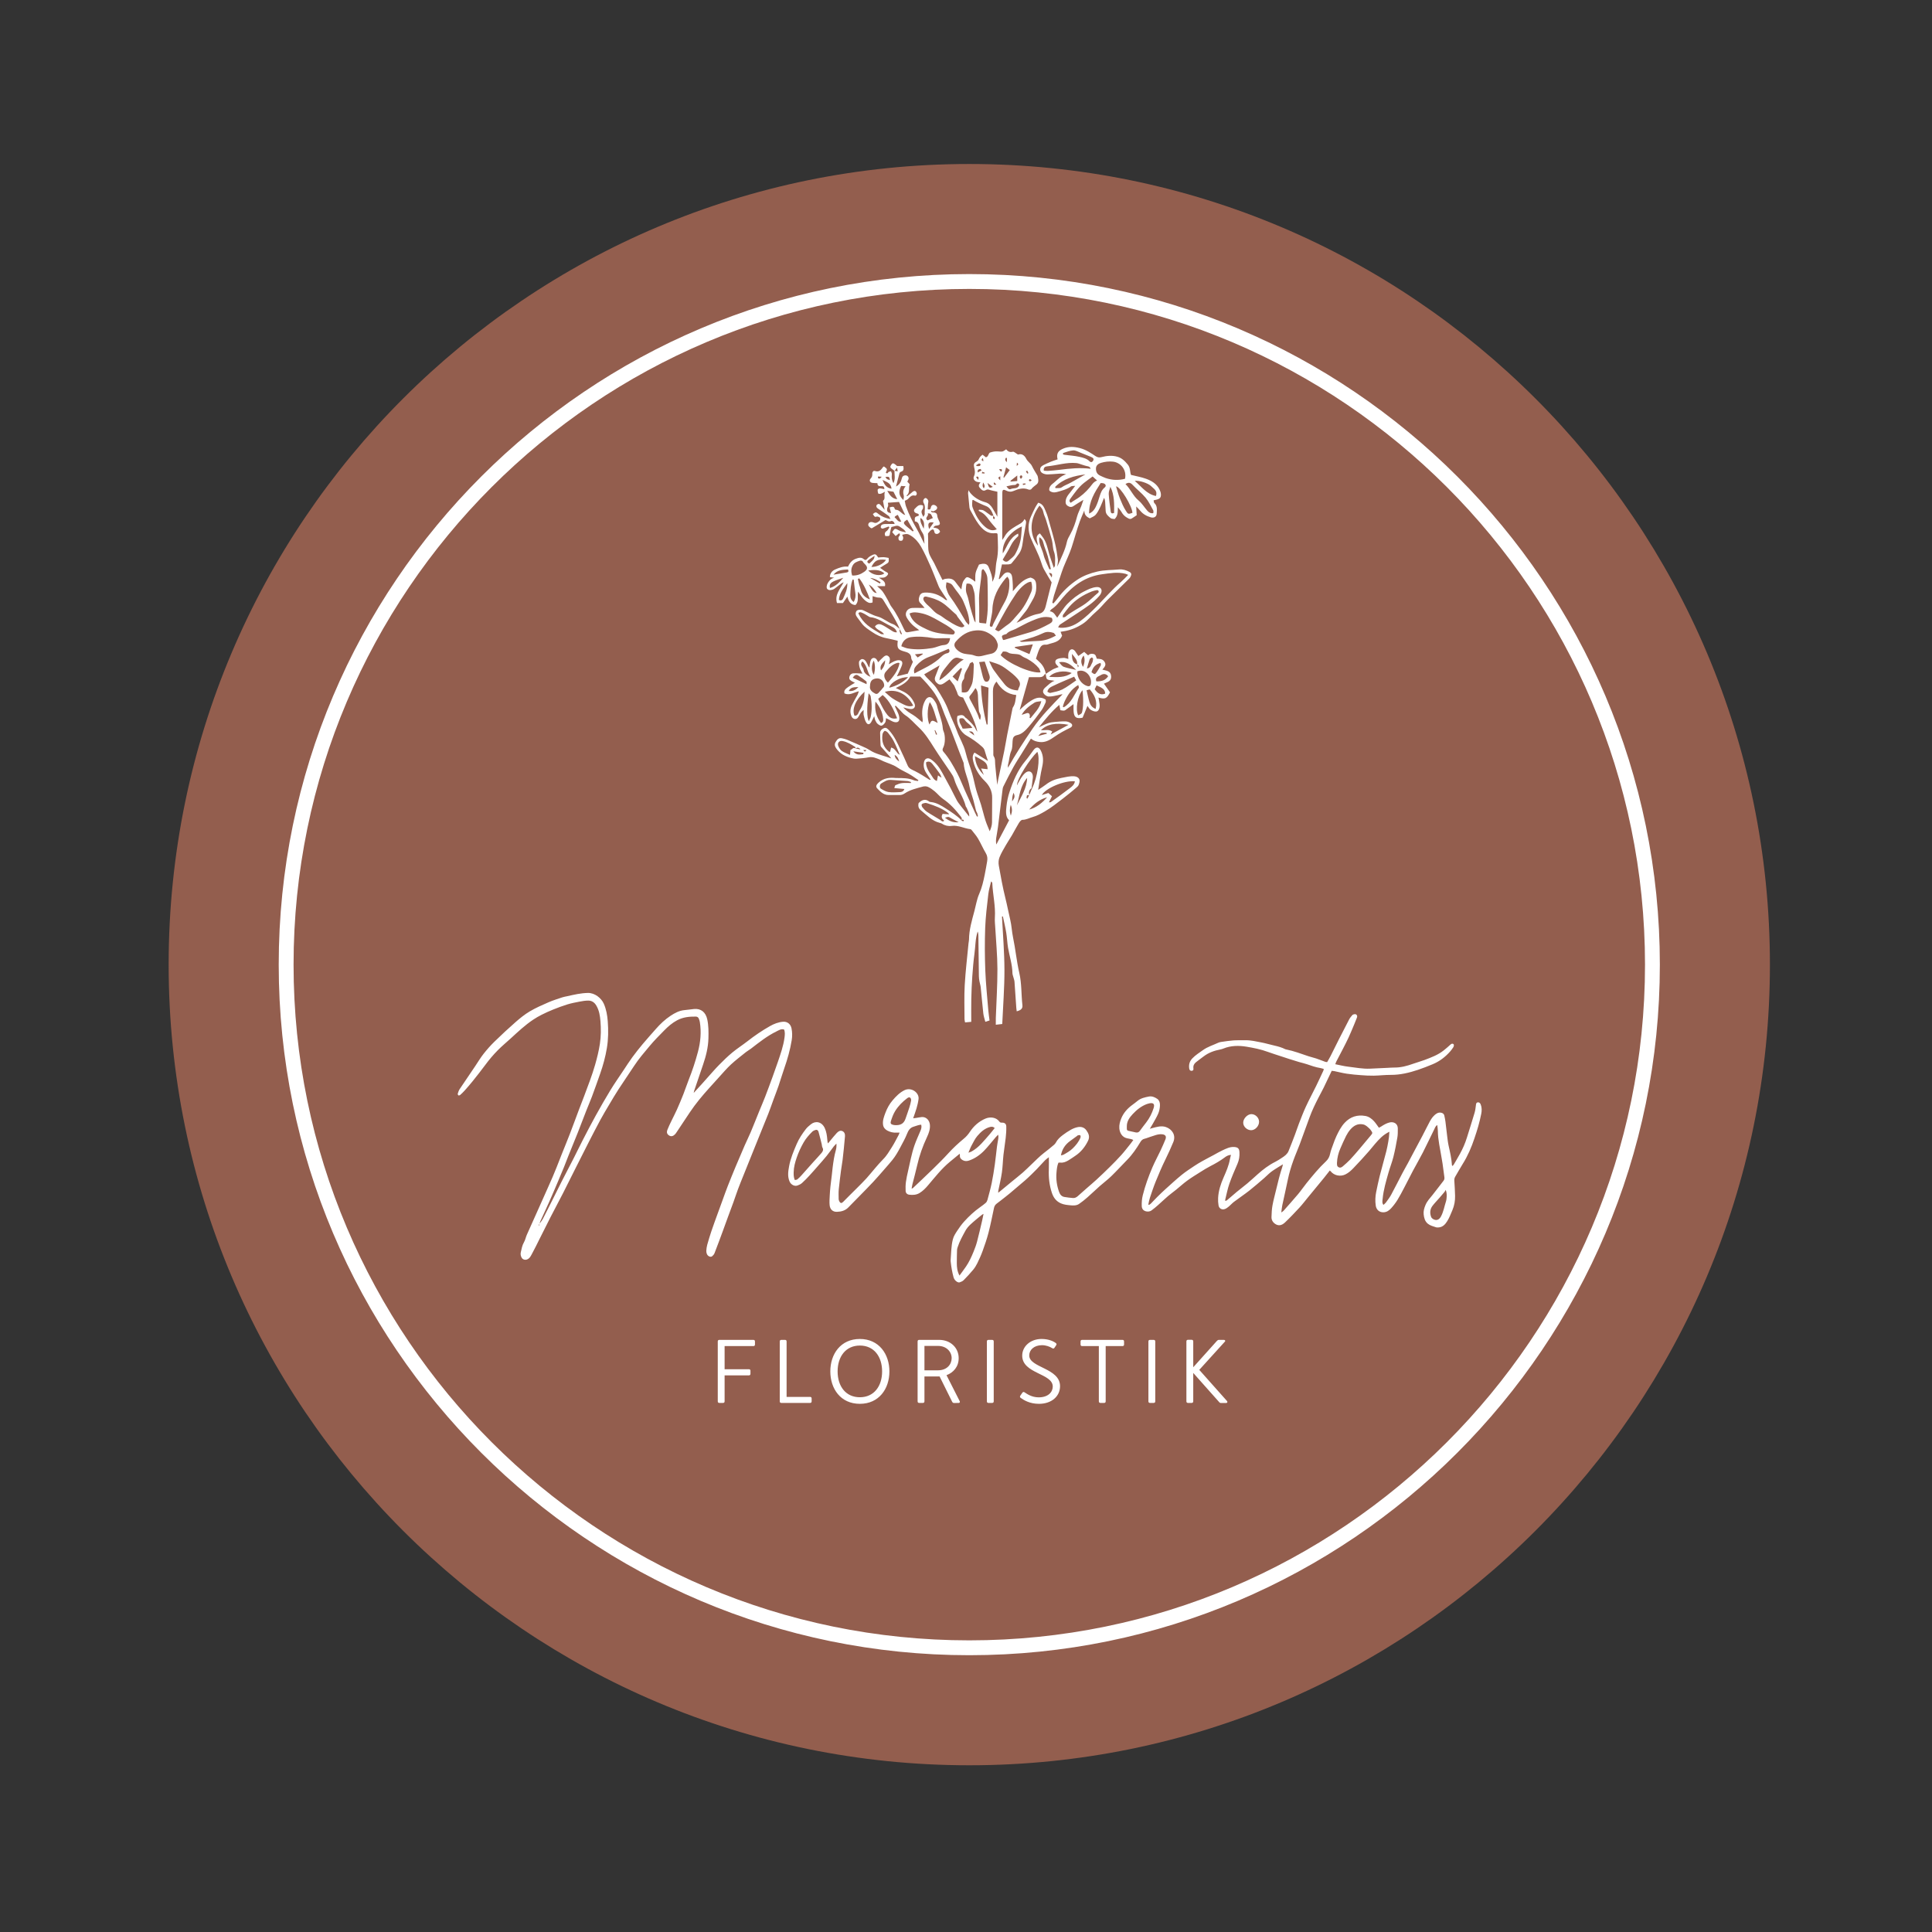
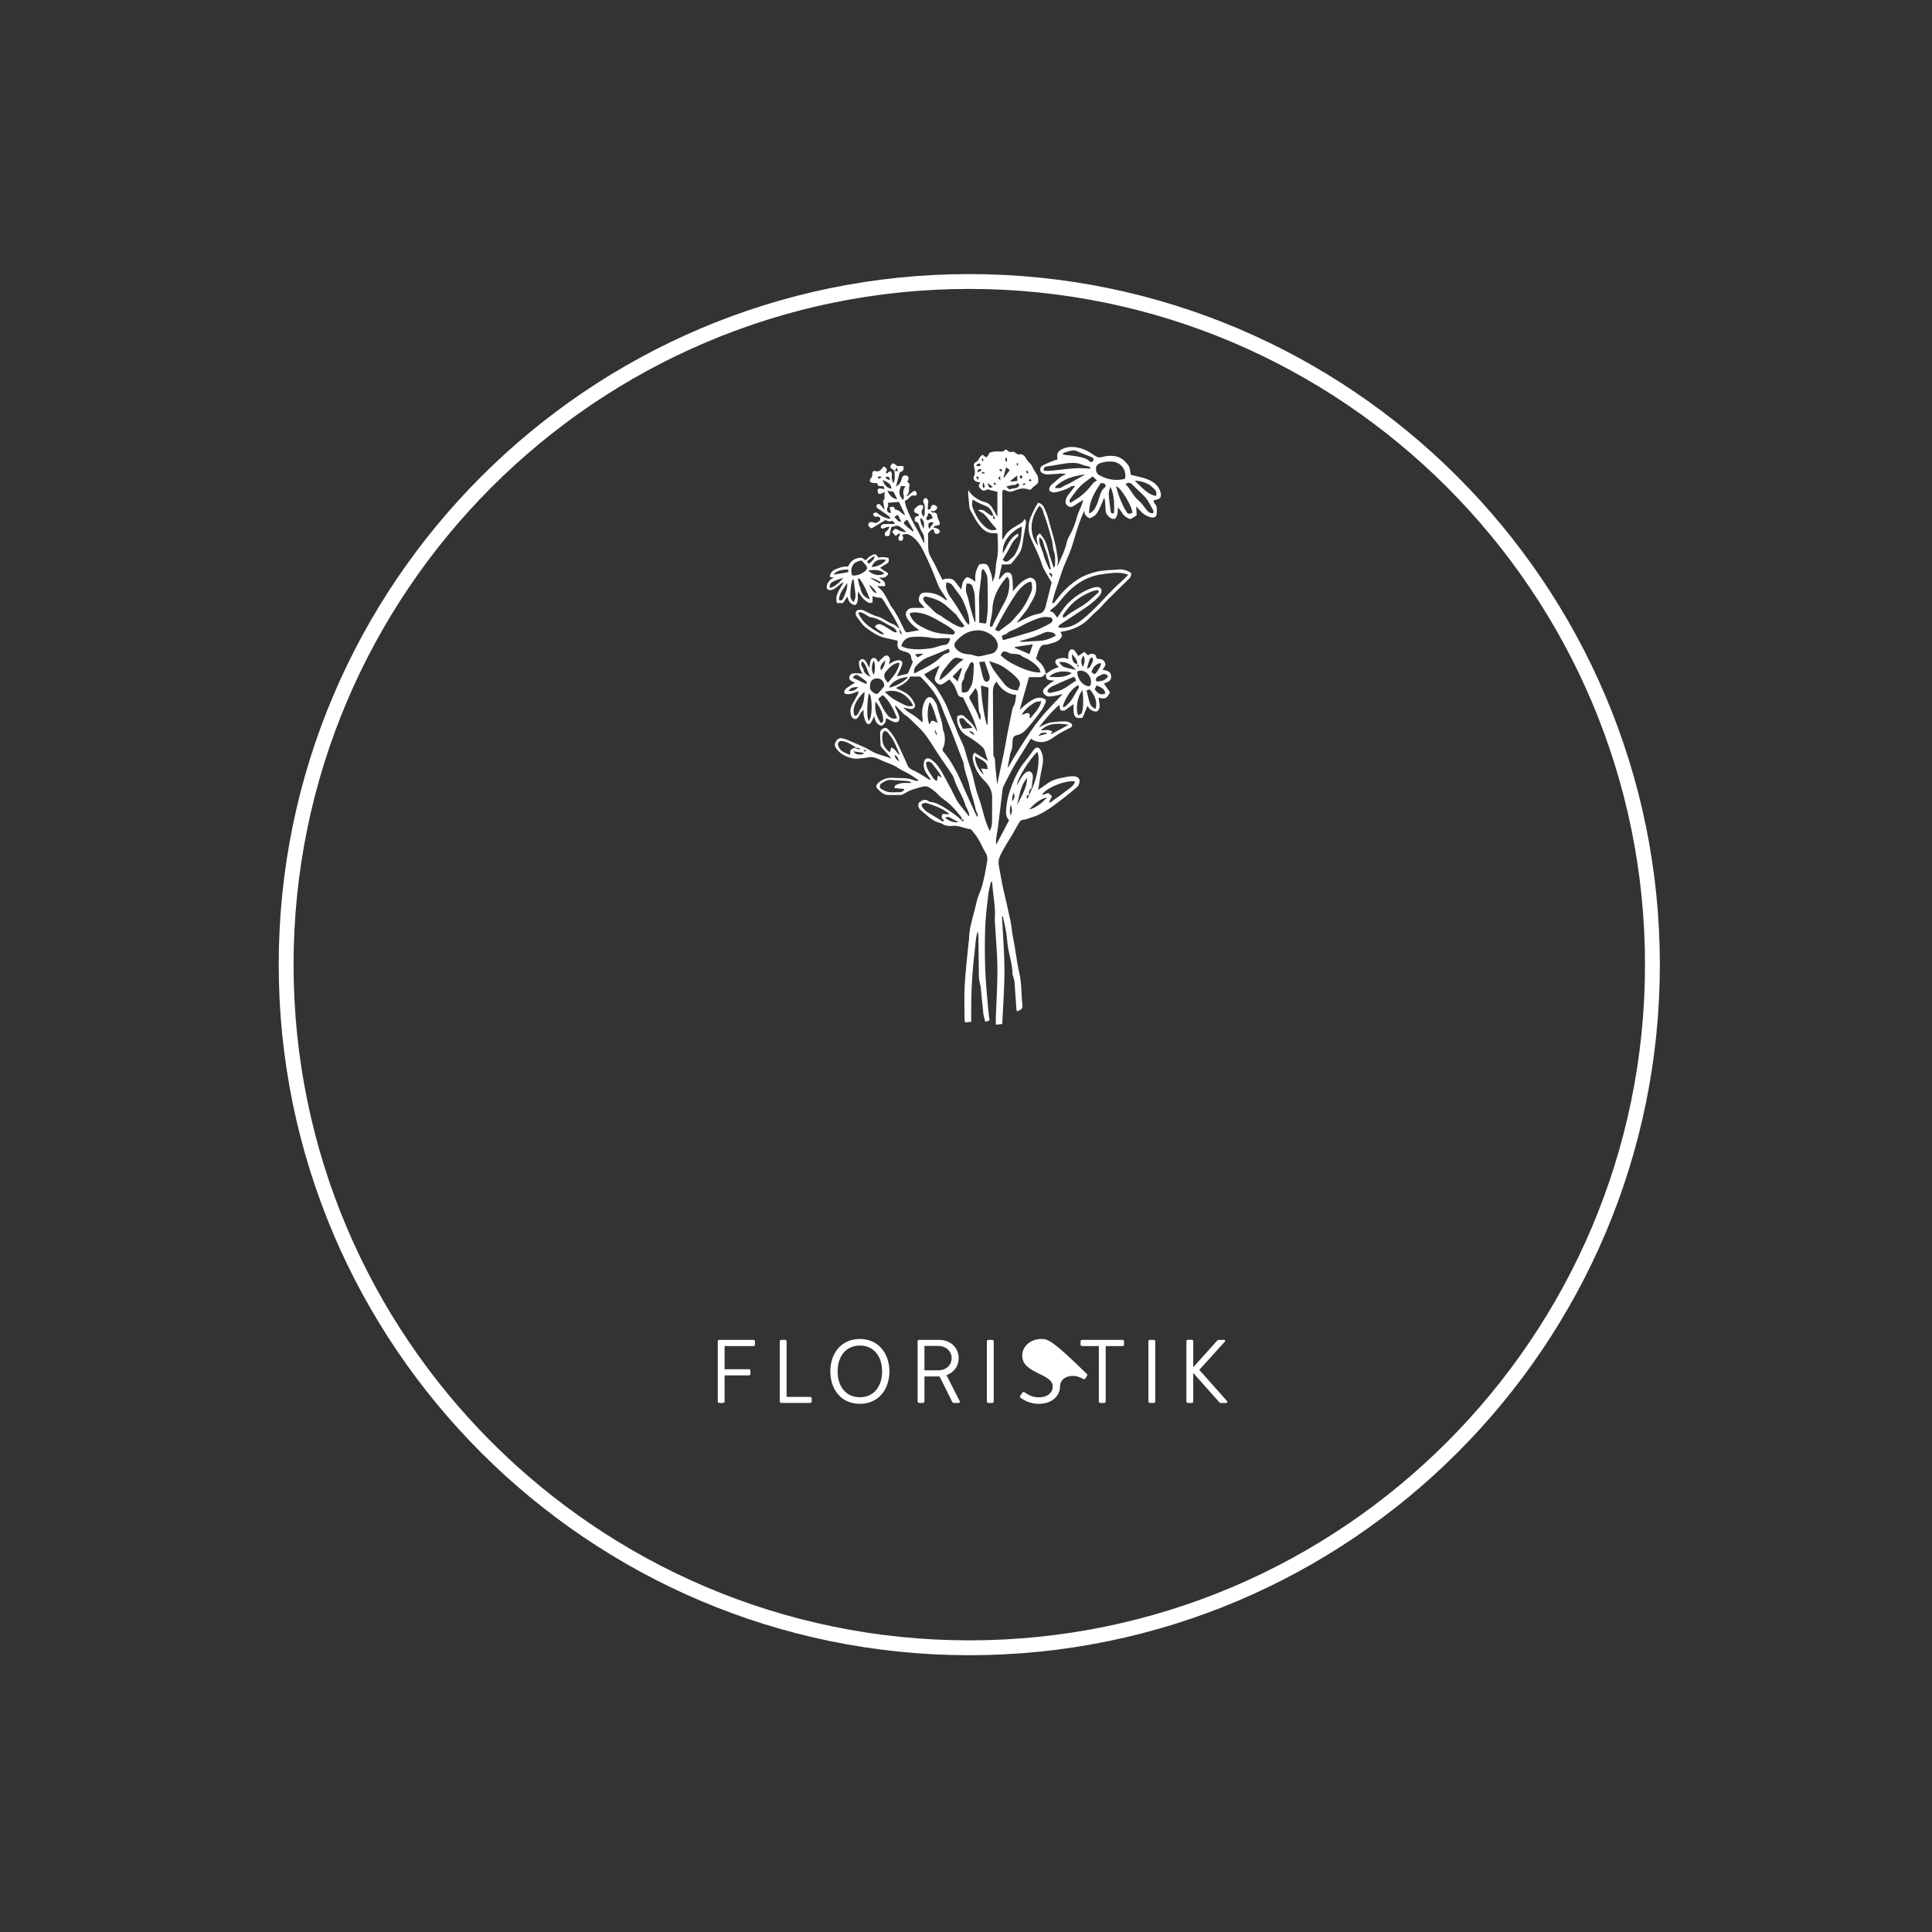
<svg xmlns="http://www.w3.org/2000/svg" id="Ebene_1" x="0px" y="0px" width="2000px" height="2000px" viewBox="0 0 2000 2000" xml:space="preserve">
  <rect x="0" y="0" width="2000" height="2000" fill="#333333" stroke="none" />
  <g>
-     <path fill="#935E4E" d="M1003.4,1827.41c457.745,0,828.82-371.074,828.82-828.82c0-457.745-371.075-828.82-828.82-828.82  c-457.742,0-828.817,371.075-828.817,828.82C174.583,1456.336,545.658,1827.41,1003.4,1827.41" />
    <path fill="#FFFFFF" d="M1003.4,299.089c-385.706,0-699.504,313.792-699.504,699.501s313.798,699.507,699.504,699.507  c385.71,0,699.506-313.798,699.506-699.507S1389.11,299.089,1003.4,299.089 M1003.4,1713.467  c-394.186,0-714.873-320.697-714.873-714.876c0-394.184,320.687-714.871,714.873-714.871c394.18,0,714.876,320.687,714.876,714.871  C1718.276,1392.77,1397.58,1713.467,1003.4,1713.467" />
    <path fill="#FFFFFF" d="M862.816,601.854c3.226-1.576,6.761-2.521,10.164-3.737c-3.859,4.607-7.844,8.791-13.796,10.577  C858.093,604.807,860.428,603.016,862.816,601.854 M862.794,594.91c4.258-5.233,9.631-4.998,15.032-5.403  c0.891,1.735,0.524,2.787-1.157,3.081C872.274,593.369,867.861,594.064,862.794,594.91 M882.617,599.963  c0.373,0.005,0.749,0.015,1.122,0.025c0.137,1.18,0.282,2.351,0.425,3.532c0.405,3.332,0.67,6.693,1.251,10.001  c0.578,3.328,0.148,6.404-1.624,9.641c-2.804-1.781-3.665-4.538-3.547-7.535C880.459,610.314,880.673,604.957,882.617,599.963   M882.904,585.038c1.666-2.821,4.354-3.612,6.994-4.527c1.291-0.45,2.935-0.275,3.697,1.491c0.253,0.57,0.791,1.035,1.26,1.485  c3.559,3.367,3.725,5.668-0.172,8.446c-3.553,2.531-7.655,4.147-12.592,3.813C880.921,591.723,880.895,588.441,882.904,585.038   M900.549,620.531c-5.458-2.07-8.47-5.503-9.531-10.286c-0.414-1.852-1.228-3.603-1.73-5.433c-0.499-1.827-0.826-3.698-1.231-5.544  c0.492-0.18,0.984-0.36,1.48-0.545C894.41,605.246,897.648,612.631,900.549,620.531 M899.079,579.74  c1.901-1.516,3.984-2.791,6.341-4.418c-0.542,3.512-0.542,3.512-5.583,8.135C897.955,582.563,896.922,581.457,899.079,579.74   M917.205,579.524c-2.61,4.204-9.311,7.476-15.119,7.385C905.527,580.216,908.392,578.485,917.205,579.524 M915.482,593.524  c-3.956,3.262-12.487,1.962-16.651-3.042C905.103,589.907,910.749,589.312,915.482,593.524 M911.574,602.675  c-0.229,0.465-0.464,0.926-0.693,1.391c-3.38-1.932-6.757-3.857-10.133-5.789C904.924,598.612,908.314,600.499,911.574,602.675   M899.396,605.177c3.688,1.926,5.946,5.209,8.189,8.71C904.677,613.667,903.519,612.501,899.396,605.177 M872.74,619.701  c-0.584,1.301-2.064,2.612-4.313,1.301c0.393-6.799,4.64-11.687,8.722-17.392C877.401,609.935,874.934,614.803,872.74,619.701   M942.789,659.602c7.771-1.08,15.413-0.4,23.104,0.891c3.164,0.536,6.491,0.145,9.743,0.16c2.571,0.016,5.142,0.005,7.925,0.005  c-0.733,4.228-1.973,6.779-6.654,7.115c-3.94,0.281-7.71,2.437-11.666,3.077c-8.51,1.371-17.108,1.922-25.667,0.376  c-2.172-0.396-4.226-1.432-6.532-2.242C934.239,663.554,938.091,660.252,942.789,659.602 M943.234,639.148  c-0.69-1.255-1.126-2.661-1.705-4.058c4.299-1.93,7.937-1.095,11.589-0.39c7.024,1.351,13.161,4.718,19.252,8.25  c4.962,2.881,10.075,5.489,14.393,9.346c0.968,0.86,2.072,1.531,1.393,3.178c-0.675,1.646-1.97,1.38-3.261,1.311  c-8.776-0.46-17.57-1.411-25.514-5.264C953.266,648.565,946.782,645.633,943.234,639.148 M956.08,621.137  c-0.81-2.406,0.547-4.042,2.957-3.507c5.492,1.21,10.713,2.781,15.713,5.879c5.722,3.546,10.021,8.46,15.032,12.663  c0.675,0.575,0.931,1.621,1.491,2.371c2.328,3.127,4.703,6.229,7.139,9.441c-1.545,1.731-3.189,1.631-5.23,0.9  c-5.236-1.882-9.738-5.034-14.379-7.945c-2.276-1.431-4.291-3.372-6.697-4.473c-4.742-2.161-7.49-6.509-11.302-9.656  c-0.832-0.69-1.63-1.44-2.321-2.267C957.59,623.469,956.506,622.403,956.08,621.137 M979.438,608.574  c-0.486-1.641,0.173-3.632,0.342-5.804c3.033,0.726,5.082,1.281,6.605,3.643c3.491,5.423,8.361,10.197,10.814,16.015  c2.968,7.044,6.027,14.354,6.301,22.289c0.016,0.421-0.259,0.851-0.684,2.167c-1.318-1.537-2.478-2.542-3.214-3.798  c-5.146-8.76-10.201-17.551-16.292-25.735C981.438,614.843,980.344,611.625,979.438,608.574 M1000.528,604.247  c3.715-0.636,5.661,0.89,6.522,3.617c0.912,2.901,1.851,5.918,2.005,8.925c0.459,8.916,0.536,17.856,0.788,27.653  c-0.731-1.166-1.199-1.656-1.372-2.231c-1.421-4.598-2.864-9.186-4.14-13.829c-1.198-4.358-1.783-8.941-3.423-13.114  C999.434,611.505,999.85,608.084,1000.528,604.247 M1010.35,652.607c5.234-0.38,9.477,0.59,14.089,3.457  c3.503,2.177,5.954,4.454,7.485,8.011c0.565,1.311,0.881,2.727,1.062,3.292c0.099,4.708-2.732,8.39-6.445,9.271  c-2.985,0.706-5.988,1.321-8.95,2.117c-3.007,0.806-5.848,1.061-8.918-0.156c-2.337-0.92-4.991-1.171-7.538-1.411  c-4.119-0.385-7.612-1.771-10.621-4.757c-2.755-2.733-3.493-5.474-0.979-8.347C995.048,657.791,1001.525,653.253,1010.35,652.607   M1016.099,591.848c0.024-0.75,0.385-1.481,0.591-2.227c0.42-0.134,0.84-0.28,1.256-0.42c2.355,2.747,4.053,6.059,4.212,9.677  c0.4,9.086,0.376,18.196,0.411,27.298c0.021,3.246-0.16,6.499-0.461,9.731c-0.284,3.181-0.83,6.334-1.275,9.561  c-2.607-0.27-4.678-0.485-6.668-0.69c-0.223-0.425-0.503-0.701-0.503-0.986c-0.04-6.969,0.171-13.958-0.134-20.918  C1013.066,612.401,1015.764,602.23,1016.099,591.848 M1024.75,646.443c0.44-2.227,0.87-4.448,1.251-6.685  c0.48-2.867,1.24-5.739,1.32-8.621c0.35-12.717,5.963-23.13,13.859-32.605c0.39-0.466,0.931-0.801,1.79-1.517  c0.686,1.346,1.611,2.392,1.723,3.512c0.799,8.446-0.866,16.361-5.194,23.746c-2.351,4.012-4.353,8.221-6.505,12.353  c-1.46,2.792-2.931,5.583-4.338,8.4c-0.564,1.131-0.975,2.342-1.495,3.617C1025.42,648.99,1024.329,648.619,1024.75,646.443   M1035.48,493.054v4.208C1032.865,494.525,1032.865,494.525,1035.48,493.054 M1036.057,485.59c1.692,0.28,1.48,1.22,0.314,2.791  c-0.754-0.866-1.345-1.541-2.181-2.486C1034.996,485.75,1035.557,485.505,1036.057,485.59 M1051.867,614.508  c3.021-4.414,10.206-12.369,15.67-12.293c1.08,3.548,1.311,7.5-0.091,10.786c-3.566,8.386-7.715,16.491-14.088,23.3  c-3.263,3.478-5.909,7.485-9.982,10.208c-2.927,1.956-5.599,4.287-8.465,6.333c-1.396,0.996-1.485,0.871-4.763-1.151  c3.877-7.064,7.465-13.899,11.331-20.568C1044.752,625.47,1048.175,619.886,1051.867,614.508 M1067.667,642.896  c6.614-2.747,13.344-5.838,21.144-3.272c1.546,3.032,0.351,4.632-2.191,6.023c-6.254,3.417-12.618,6.56-19.467,8.606  c-9.112,2.721-18.238,5.418-27.364,8.105c-0.45,0.135-0.948,0.095-1.409,0.135c-1.881-4.172-1.752-4.528,2.121-5.839  c0.449-0.149,1.12-0.085,1.376-0.385c2.516-3.032,6.329-3.647,9.606-5.273C1056.885,648.319,1062.104,645.207,1067.667,642.896   M1100.448,636.512c2.032-2.822,4.103-5.633,6.38-8.271c6.344-7.34,14.363-12.302,23.26-15.93c1.78-0.726,3.722-1.095,5.624-1.451  c0.459-0.084,1.3,0.416,1.521,0.866c0.221,0.445,0.104,1.447-0.24,1.726c-4.559,3.653-8.465,7.975-13.293,11.422  c-6.8,4.843-14.536,8.211-20.889,13.688c-0.501,0.431-1.432,0.352-2.598,0.611C1100.299,637.993,1100.068,637.038,1100.448,636.512   M1088.592,630.599c4.752-2.987,7.955-7.501,11.44-11.688c10.772-12.943,23.95-22.149,40.833-24.446  c7.935-1.08,16.115-2.571,24.22-0.474c0.59,0.149,1.135,0.449,2.807,1.125c-2.86,2.821-4.988,5.174-7.374,7.229  c-9.227,7.945-17.131,17.191-25.646,25.821c-5.373,5.439-10.998,10.757-17.161,15.231c-5.745,4.167-12.434,6.859-19.888,6.453  c-0.605-0.035-1.211-0.23-2.467-0.48c0.795-1.191,1.171-2.292,1.941-2.807c6.359-4.253,12.858-8.311,19.202-12.593  c7.534-5.084,15.305-9.896,21.333-16.896c0.621-0.726,1.232-1.5,1.671-2.346c2.132-4.093,0.212-7.315-4.322-6.996  c-4.732,0.346-8.941,2.507-13.088,4.604c-6.404,3.243-12.104,7.681-17.052,12.749c-4.022,4.112-6.954,9.295-10.617,14.349  c-1.99-2.261-3.171-6.119-7.685-6.649C1087.595,631.754,1087.975,630.988,1088.592,630.599 M1085.789,593.133  c3.532,0.011,3.732,1.507,2.951,4.708C1087.57,595.96,1086.851,594.825,1085.789,593.133 M1080.245,574.122  c-1.376-5.919-5.418-11.258-4.312-18.047c2.41,1.451,3.472,3.176,4.102,5.763c1.146,4.718,3.212,9.206,4.578,13.879  c1.285,4.403,2.171,8.926,3.232,13.394c-0.501,0.09-1.006,0.19-1.507,0.285C1084.247,584.323,1081.476,579.4,1080.245,574.122   M1074.422,564.931c-9.767-12.943-8.056-28.268,1.641-41.502c1.9,2.001,3.492,3.857,4.018,6.78c0.496,2.751,1.961,5.318,2.782,8.03  c2.13,7.044,4.298,14.084,6.139,21.209c0.962,3.742,0.706,7.86,2.006,11.447c1.751,4.818,1.177,9.591,1.106,14.415  c-0.005,0.646-0.57,1.286-1.181,2.576c-1.831-5.482-3.632-10.216-4.974-15.064c-1.472-5.373-2.581-10.851-5.684-15.6  c-1.177-1.801-2.582-3.442-3.823-5.074C1070.493,555.655,1074.293,560.313,1074.422,564.931 M1075.388,663.454  c-5.524,0.185-11.033,0.676-16.547,1.011c-1.06,0.064-2.121,0.011-3.306-0.786c4.722-1.365,9.489-2.596,14.154-4.152  c3.57-1.196,7.074-2.656,10.481-4.262c3.506-1.656,6.97-1.226,10.396-0.115c0.865,0.285,1.406,1.556,2.508,2.861  C1087.04,661.288,1081.516,663.245,1075.388,663.454 M1050.576,670.619c0.021-0.305,0.04-0.605,0.061-0.901  c5.723-0.83,11.457-1.661,18.566-2.691c-1.405,4.048-2.387,6.86-3.507,10.097C1060.422,674.857,1055.5,672.735,1050.576,670.619   M1075.428,691.673c0.915,1.131,1.145,2.812,1.736,4.343c-9.406,1.4-33.223-9.051-41.348-17.857  c0.756-1.146,1.521-2.326,2.402-3.667c1.86-0.105,3.582-0.18,5.683,1.131c2.142,1.346,5.284,1.206,8.016,1.476  c2.121,0.209,4.003,0.425,5.809,1.946c1.686,1.416,4.022,2.026,5.979,3.152C1068.107,684.729,1072.21,687.71,1075.428,691.673   M1054.818,711.646c-0.449,0.82-0.641,1.781-1.09,3.062c-5.482-0.299-10.246-2.021-13.74-6.339  c-3.932-4.863-7.804-9.791-11.396-14.91c-1.812-2.586-2.936-5.658-4.647-9.036c2.967,0.971,5.229,1.73,7.499,2.451  c4.284,1.361,7.891,3.813,11.468,6.504c3.732,2.822,7.36,5.584,10.437,9.206C1055.881,705.556,1056.73,708.203,1054.818,711.646   M1048.664,732.104c-0.27,0.391-0.439,0.881-0.529,1.351c-1.832,9.021-3.692,18.036-5.464,27.067  c-1.111,5.719-1.991,11.488-3.152,17.196c-1.97,9.691-4.093,19.348-6.128,29.024c-0.325,1.561-0.586,3.127-1.066,5.693  c-0.79-7.726-1.561-14.42-2.121-21.134c-0.235-2.882,0.27-5.803-1.526-8.465c-0.555-0.826-0.37-2.212-0.381-3.337  c-0.134-21.313-0.214-42.623-0.419-63.936c-0.035-3.703,0.955-6.86,3.707-9.982c4.594,7.736,10.946,12.974,20.453,13.924  C1051.166,723.959,1051.246,728.346,1048.664,732.104 M1018.505,802.249c-5.552-5.318-8.83-11.592-9.26-19.458  c11.732,6.089,12.743,7.135,13.144,13.499c-2.142-0.241-3.969-0.445-6.78-0.755  C1016.835,798.371,1017.674,800.308,1018.505,802.249 M998.783,754.228c-0.836,0.06-2.361,0.084-2.439-0.19  c-0.919-3.312-4.099-5.949-3.012-10.151c2.167-0.456,3.96-1.071,5.613,1.661c1.266,2.091,3.7,3.448,5.509,5.233  c0.89,0.886,1.536,2.007,2.086,2.737C1003.691,753.783,1001.242,754.052,998.783,754.228 M1008.568,761.342  c-1.748-1.291-3.494-2.576-5.518-4.067C1006.088,756.744,1007.514,757.656,1008.568,761.342 M1026.925,851.42  c-0.073,3.007-0.964,5.989-2.386,9.091c-1.49-3.753-3.192-7.435-4.412-11.278c-1.716-5.418-2.972-10.981-4.623-16.42  c-1.512-4.998-3.457-9.866-4.874-14.88c-1.585-5.604-2.595-11.372-4.209-16.971c-2.143-7.42-5.046-14.645-6.851-22.135  c-1.937-8.055-6.435-14.954-9.143-22.644c-2.342-6.645-5.802-12.899-8.152-19.543c-3.022-8.541-7.666-16.206-12.449-23.721  c-2.922-4.583-7.38-8.19-11.114-12.262c-0.71-0.776-1.282-1.676-1.977-2.602c5.461-3.177,10.609-6.169,15.966-9.276  c-1.667,4.292-3.162,8.055-4.575,11.838c-1.154,3.096,0.24,5.358,2.654,7.124c2.382,1.731,4.631,0.74,6.741-0.65  c1.716-1.131,3.355-2.372,5.432-3.843c1.629,2.152,3.236,4.273,4.84,6.395l2.987,6.999c0.538,2.526,1.653,4.518,4.487,5.008  c0.773,0.14,1.516,0.445,1.805,0.531c5.553,11.813,11.864,22.759,14.724,35.293c-0.485-0.651-1.126-1.236-1.436-1.962  c-2.104-4.858-5.983-8.235-9.687-11.763c-0.451-0.43-1.173-0.646-1.496-1.135c-2.225-3.428-5.133-2.341-8.024-1.447  c-1.952,6.989,2.731,16.546,9.423,20.329c5.73,3.242,11.135,7.049,16.059,11.492c1.391,1.255,2.33,2.492,2.801,4.333  c0.841,3.247,2.012,6.414,3.303,10.437c-5.108-3.192-9.396-5.874-13.909-8.691c-2.479,2.862-2.063,6.225-1.213,9.497  c2.006,7.71,5.916,14.194,11.721,19.853c4.741,4.628,7.915,10.441,7.744,17.591C1026.891,834.474,1027.141,842.955,1026.925,851.42   M972.424,704.151c1.03-6.89,4.771-10.877,8.074-15.095c1.586-2.026,3.213-4.063,5.046-5.863c1.761-1.727,3.902-2.902,6.567-2.142  c1.66,0.471,3.313,0.976,5.554,1.642C988.003,688.215,982.769,698.322,972.424,704.151 M991.38,705.371  c-1.846-1.751-3.499-3.312-5.318-5.033c2.96-3.057,5.741-5.939,8.531-8.821c0.431,0.25,0.86,0.5,1.291,0.745  C994.457,696.421,993.029,700.568,991.38,705.371 M1006.877,705.436c-0.551,3.313-2.403,6.56-4.261,9.446  c-1.246,1.932-3.784,2.297-7.036,1.742c0.373-4.718-1.363-9.421,2.074-13.539c0.376-0.451,0.488-1.235,0.492-1.861  c0.036-5.464,4.371-9.206,5.739-14.16c0.225-0.82,1.907-1.236,2.914-1.842c0.456,0.936,1.339,1.876,1.298,2.787  C1007.857,693.834,1007.835,699.717,1006.877,705.436 M1014.213,738.182c1.311,2.767,1.32,2.762,0.539,6.875  c-0.398-0.366-0.931-0.605-1.035-0.972c-2.036-6.81-5.728-12.833-9.033-19.032c-1.766-3.327-1.734-3.617,0.841-6.628  c1.56-1.816,2.763-3.933,4.286-6.145c2.41,2.897,2.57,6.18,2.626,9.626c0.065,4.693,0.575,9.386,0.966,14.069  C1013.472,736.736,1013.883,737.477,1014.213,738.182 M1023.293,711.846c-0.314,12.678-0.624,25.396-0.944,38.104  c-0.325,0.03-0.651,0.05-0.981,0.075c-3.321-13.254-5.373-26.692-5.823-40.432C1018.82,710.549,1021.197,711.24,1023.293,711.846   M1021.298,705.702c-1.902,0.06-2.442-1.351-3.022-2.637c-0.521-1.166-0.84-2.432-1.16-3.672  c-1.142-4.443-2.243-8.901-3.513-13.984c1.87-0.195,3.673-0.381,5.753-0.596c1.722,4.999,3.398,9.676,4.934,14.404  c0.33,1.031,0.45,2.317,0.135,3.318C1023.969,704,1023.398,705.631,1021.298,705.702 M947.115,677.343  c3.124-0.316,5.506-0.555,7.884-0.801c0.061,0.256,0.128,0.505,0.196,0.757c-1.696,1.075-3.393,2.146-5.265,3.332  C949.065,679.62,948.391,678.829,947.115,677.343 M948.479,689.226c3.549-4.003,7.755-7.154,12.93-9.08  c6.923-2.573,13.67-5.619,20.58-8.496c1.88,2.211,0.647,4.173-1.177,4.508c-4.248,0.776-6.555,4.073-9.449,6.475  c-4.325,3.592-9.049,6.399-14.021,8.91c-3.494,1.762-6.948,3.612-10.698,5.573C945.403,693.679,946.767,691.157,948.479,689.226   M1011.355,845.332c-0.686-1.371-1.416-2.722-2.051-4.118c-3.479-7.6-6.968-15.195-10.395-22.819  c-2.664-5.934-4.922-12.073-7.94-17.822c-4.13-7.855-8.485-15.645-14.351-22.399c-1.375-1.586-0.866-2.967-0.124-4.438  c2.093-4.113,2.194-12.482,0.231-16.741c-0.389-0.856-0.65-1.826-0.717-2.762c-0.58-8.21-4.216-15.65-6-23.56  c-0.539-2.396-2.152-4.683-3.692-6.694c-2.654-3.463-6.231-3.042-8.443,0.911c-3.235,5.754-3.726,11.998-2.88,18.417  c0.168,1.267,0.378,2.522-0.155,4.403c-3.134-2.526-6.066-5.378-9.455-7.49c-3.393-2.111-6.868-3.973-10.329-7.891  c2.972,0.711,4.789,1.267,6.653,1.567c4.346,0.71,6.619-1.876,4.879-5.889c-2.513-5.763-6.732-10.032-12.554-12.613  c-2.278-1.016-4.512-2.121-6.722-3.167c5.924-2.962,11.774-5.554,14.973-11.833h10.398c2.02,2.122,4.688,4.678,7.075,7.48  c2.879,3.387,5.797,6.8,8.192,10.532c3.1,4.822,5.733,9.911,7.675,15.405c2.611,7.37,5.917,14.5,8.785,21.784  c3.046,7.735,5.91,15.55,8.88,23.314c1.361,3.558,2.794,7.085,4.187,10.633c0.056,0.149,0.108,0.31,0.117,0.47  c0.501,8.36,4.534,15.835,5.985,23.981c0.846,4.743,2.698,9.295,3.979,13.964c1.036,3.752,1.856,7.564,2.854,11.333  c0.229,0.875,0.919,1.625,1.204,2.491c0.346,1.056,0.496,2.172,0.736,3.263C1012.016,845.137,1011.681,845.236,1011.355,845.332   M962.244,750.02c-2.594-4.468-2.59-17.301,0.301-23.21c4.252,6.58,5.538,13.805,8.177,21.644  C964.707,745.066,964.333,745.177,962.244,750.02 M968.913,760.532c-0.475-1.506-0.947-3.007-1.424-4.507  c0.188-0.08,0.384-0.165,0.573-0.245c0.698,1.476,1.39,2.952,2.081,4.423C969.734,760.312,969.322,760.422,968.913,760.532   M923.829,722.893c-2.675-1.761-4.945-4.128-7.904-6.655c12.413-3.777,23.447,2.537,29.422,14.219  c-3.828,1.566-7.219,0.146-10.457-1.445C931.109,727.155,927.344,725.199,923.829,722.893 M928.709,743.561  c-6.717,1.662-9.557-2.586-12.074-6.188c-3.036-4.358-5.124-9.371-7.515-13.909c1.379-1.196,2.782-2.411,4.595-3.987  C920.917,725.389,924.959,734.1,928.709,743.561 M912.01,748.499c-5.079-6.524-6.835-13.958-5.724-22.279  c4.295,5.198,7.327,10.902,7.967,17.667C914.423,745.657,914.59,747.523,912.01,748.499 M900.645,710.179  c0.059-4.547,1.707-6.804,5.207-7.624c3.899-0.912,7.351,0.639,8.793,4.042c0.854,2.031,1.183,4.018-0.821,5.708  c-0.718,0.605-1.118,1.591-1.839,2.187c-1.841,1.516-3.187,4.964-6.016,3.513C902.915,716.434,899.866,714.047,900.645,710.179   M901.373,741.995c-0.304,1.446-1.185,2.767-2.014,4.627c-1.992-4.198-2.249-13.784-0.154-28.958  c0.729,1.035,1.912,1.997,2.112,3.127C902.57,727.841,902.849,734.941,901.373,741.995 M894.097,693.854  c-0.102-3.038-4.86-5.34-1.399-9.171c5.148,4.248,4.787,10.816,8.512,15.865C898.375,699.938,894.185,696.39,894.097,693.854   M897.089,708.263c-5.255-2.446-9.693-4.512-14.359-6.685c1.727-2.586,3.432-3.722,5.652-2.321  c2.939,1.867,5.755,3.943,8.453,6.154C897.34,705.832,897.022,707.257,897.089,708.263 M889.913,735.431  c-1.343,1.961-1.543,5.694-5.319,5.509c-2.967-6.764,1.046-16.476,10.375-24.876C894.861,723.118,893.805,729.772,889.913,735.431   M878.591,715.313c2.361-4.438,5.875-3.823,10.016-4.058C885.572,714.437,882.741,715.772,878.591,715.313 M904.561,683.818  c1.557,4.503,1.543,8.88,0.146,14.764C901.968,695.425,901.772,688.455,904.561,683.818 M916.337,683.462  c-0.204,4.719-1.721,7.67-4.328,10.542C910.294,689.381,913.125,686.959,916.337,683.462 M929.638,686.093  c0.288-0.054,0.621,0.131,1.573,0.351c-1.538,8.13-6.603,14.014-12.03,20.222c-3.817-3.497-5.025-8.004-2.337-11.136  C920.304,691.487,923.928,687.25,929.638,686.093 M940.13,701.053c-5.794,5.629-12.028,9.037-19.595,10.857  C921.631,706.487,932.409,700.533,940.13,701.053 M960.311,531.52c3.91-0.616,3.993,2.276,5.351,4.763  c-1.905,0.86-3.622,1.63-5.37,2.421C956.378,535.827,962.273,533.951,960.311,531.52 M966.557,540.92  c-1.563,2.232-3.011,4.302-4.727,6.76C959.958,541.701,961.254,539.955,966.557,540.92 M944.813,550.131  c-2.069-1.711-4.166-3.378-6.199-5.134c-3.985-3.441-3.868-4.417,0.57-7.045c2.222,3.844,4.435,7.676,6.655,11.513  C945.496,549.686,945.15,549.905,944.813,550.131 M926.494,535.937c-0.903-0.611-0.037-1.711,2.914-2.967  c1.12,2.221,2.254,4.462,3.587,7.11C929.29,540.51,928.459,537.267,926.494,535.937 M920.883,525.301  c0.536,2.05,1.044,3.958,1.53,5.818c-3.468-0.291-4.655-1.756-3.922-5.063c0.2-0.926,0.833-1.772,0.953-2.687  c0.117-0.886-0.18-1.816-0.323-2.927c3.877-0.28,7.525-0.545,11.515-0.84c2.229,4.682,4.339,9.131,6.447,13.574  c-4.048-1.076-5.504-5.354-9.762-5.489c-0.367-0.011-0.983-0.425-1.056-0.746C925.556,523.694,923.507,524.555,920.883,525.301   M913.603,496.817c4.467,2.231,8.79,3.336,9.314,9.101C917.665,505.167,915.499,501.77,913.603,496.817 M921.333,496.952  c-3.319-0.8-3.319-0.8-4.754-3.277C920.468,493.34,920.468,493.34,921.333,496.952 M924.89,509.019  c1.32,2.573,2.509,4.869,3.938,7.65c-3.022-0.1-4.939-1.476-6.495-3.012c-1.518-1.496-2.5-3.533-3.865-5.549  C920.652,508.419,922.67,508.705,924.89,509.019 M932.821,503.041c1.24,0.085,2.596,0.18,4.697,0.32  c-2.875,3.308-2.849,6.449-1.926,9.832c0.342,1.246-0.205,2.737-0.39,4.473C930.493,513.142,929.92,509.345,932.821,503.041   M908.832,494.676c0.048-0.476,0.088-0.946,0.133-1.416c1.143,0.075,2.287,0.155,3.792,0.25  C911.281,495.39,910.128,496.116,908.832,494.676 M956.271,547.33c-2.005-3.893-4.043-6.99-3.382-11.188  C957.059,538.878,956.9,542.641,956.271,547.33 M1020.016,545.588c-5.457-4.583-9.125-10.537-11.877-17.046  c-2.081-4.923-2.02-4.948-1.508-10.817c0.286-0.08,0.673-0.315,0.841-0.21c4.319,2.652,8.892,4.638,13.626,6.515  c3.772,1.49,5.914,5.729,7.344,9.786c0.015,0,0.03-0.005,0.046-0.005c-0.011,0.025-0.021,0.05-0.024,0.075  c0.2,1.155,2.591,1.856,0.614,3.597c-1.687-0.991-1.046-2.322-0.614-3.597c-0.007-0.02-0.016-0.035-0.016-0.055  c0-0.005-0.006-0.009-0.006-0.015c-0.84,0.01-1.896,0.35-2.491-0.035c-2.683-1.722-5.104-3.864-7.864-5.429  c-1.282-0.726-3.107-0.485-4.684-0.681c-0.1,0.34-0.2,0.676-0.3,1.021c0.454,0.294,0.875,0.67,1.36,0.885  c3.968,1.767,6.635,4.838,9.101,8.32c2.467,3.487,5.469,6.605,8.32,9.982C1027.396,550.097,1023.469,548.49,1020.016,545.588   M1028.922,499.218c0.721,0.66,1.436,1.32,2.492,2.291C1028.973,502.466,1028.437,501.515,1028.922,499.218 M1022.272,499.973  c2.217,1.631,3.788,2.782,5.46,4.013C1024.398,505.638,1023.68,505.157,1022.272,499.973 M1019.09,490.157  c-0.891,0.016-1.774-0.085-2.665-0.145c0.124-0.55,0.25-1.091,0.379-1.636c0.87,0.32,1.741,0.635,2.613,0.955  C1019.306,489.622,1019.196,490.157,1019.09,490.157 M1018.451,505.498c-1.768-1.992-1.397-3.492-0.641-6.019  C1019.072,501.79,1020.036,503.141,1018.451,505.498 M1017.516,474.098c0.17,1.035,0.35,2.07,0.55,3.321  C1015.404,476.764,1016.003,475.442,1017.516,474.098 M1012.001,489.097c0.18-1.216,0.03-2.287,0.489-2.737  c0.586-0.57,1.662-0.63,2.528-0.915c0.374,0.515,0.745,1.025,1.12,1.541C1014.952,487.591,1013.764,488.196,1012.001,489.097   M1012.541,496.807c-0.91-1.236-1.5-2.046-2.101-2.852c0.37-0.22,0.761-0.666,1.091-0.63  C1013.252,493.525,1013.372,494.591,1012.541,496.807 M1013.557,479.74c0.396-0.149,1.126,0.616,1.707,0.956  c-0.381,0.585-0.661,1.536-1.162,1.666c-1.015,0.26-2.141,0.076-3.231,0.076l-0.314-0.886  C1011.551,480.922,1012.481,480.141,1013.557,479.74 M1041.52,483.743c1.457,1.101,2.433,1.831,3.793,2.857  c-1.98,2.637-3.932,5.253-5.895,7.875c-0.229-0.125-0.454-0.24-0.681-0.36C1039.63,490.818,1040.51,487.511,1041.52,483.743   M1041.181,474.018c0.39-0.011,0.775-0.02,1.16-0.031v4.468C1040.235,476.648,1040.404,475.378,1041.181,474.018 M1053.059,492.218  v5.725c-2.338,0.2-4.584,0.4-6.831,0.595c-0.074-0.265-0.145-0.53-0.219-0.795C1048.195,496.031,1050.376,494.32,1053.059,492.218   M1052.729,478.975c2.375,1.622,0.915,2.437-0.271,3.288C1052.537,481.307,1052.613,480.356,1052.729,478.975 M1054.914,502.566  c-1.575,3.762-5.537,2.386-8.306,3.612c-1.906,0.84-2.707,0.095-4.732-2.692c2.17-0.475,4.112-1.025,6.089-1.3  c1.677-0.24,3.537,0.37,4.693-1.596c0.145-0.26,1.466-0.095,2.012,0.245C1054.999,501.044,1055.119,502.075,1054.914,502.566   M1056.52,492.198c0.251-0.2,1.062-0.135,1.246,0.105c1.047,1.316,0.37,2.287-0.955,3.393  C1055.375,494.265,1055.329,493.18,1056.52,492.198 M1061.494,500.474c0.054,0.33,0.109,0.67,0.169,1.01  c-0.899,0.196-1.806,0.391-2.706,0.59c-0.045-0.485-0.096-0.965-0.136-1.451C1059.712,500.569,1060.604,500.519,1061.494,500.474   M1063.395,487.19c0.41,0.85,0.83,1.701,1.251,2.552c-0.421,0.17-1.137,0.571-1.201,0.485c-0.555-0.74-0.986-1.562-1.456-2.362  C1062.458,487.641,1062.924,487.415,1063.395,487.19 M1066.126,496.056c0.501,0.005,1,0.545,1.901,1.102  c-0.84,0.54-1.336,1.091-1.806,1.075c-0.405-0.015-1.07-0.661-1.095-1.055C1065.096,496.801,1065.766,496.056,1066.126,496.056   M1054.018,552.353c-8.935,4.128-11.071,12.973-15.899,20.539c-1.201-10.942,7.229-22.34,19.763-27.914  c-0.204,2.687-0.451,5.404-0.615,8.126c-0.441,7.37-2.836,14.209-6.344,20.542c-1.456,2.637-4.318,4.539-6.66,6.644  c-2.041,1.836-4.122,1.571-6.272-0.935c2.807-4.808,6.057-9.756,8.634-15.036c1.821-3.732,4.463-6.528,7.346-9.301  C1054.369,554.628,1054.018,553.453,1054.018,552.353 M1113.307,517.28c-1.711,0.996-3.312,2.171-4.903,3.222  c-1.78-1.421-1.462-2.747-0.5-4.038c4.362-5.869,8.436-12.008,14.259-16.601c2.777-2.187,5.674-4.228,8.907-6.624  c1.22,1.095,2.665,2.411,4.621,4.187c-3.878,1.487-5.358,4.443-7.443,6.949C1124.022,509.435,1119.07,513.882,1113.307,517.28   M1108.56,499.554c-3.139,1.791-6.62,2.812-9.627,5.018c-1.491,1.101-4.188,0.57-6.33,0.775c-0.089-0.446-0.169-0.9-0.254-1.351  c8.536-8.546,19.552-11.407,31.235-12.877C1118.575,493.925,1113.547,496.697,1108.56,499.554 M1096.896,486.35  c-4.033,0.515-8.096,0.835-12.148,1.125c-1.385,0.096-2.803-0.155-4.203-0.245c-0.54-3.328,1.462-4.298,3.542-4.493  c10.107-0.945,19.949-4.393,30.246-3.352c2.006,0.206,3.938,1.105,5.907,1.691c1.682,0.5,3.344,1.15,5.055,1.466  c1.45,0.265,2.841,0.35,3.771,2.727C1117.799,483.918,1107.342,484.999,1096.896,486.35 M1100.528,468.958  c3.468-1.025,6.93-2.537,10.457-2.727c2.511-0.129,5.144,1.456,7.664,2.421c3.663,1.396,7.285,2.917,10.917,4.398  c0.452,0.185,0.871,0.44,1.291,0.69c1.771,1.055,1.262,2.486,0.381,3.703c-0.926,1.271-2.228,1.246-3.327,0.105  c-2.838-2.932-6.744-3.758-10.377-4.599c-5.133-1.19-10.473-1.471-15.726-2.161c-0.449-0.055-0.879-0.256-1.385-0.405  C1100.459,469.844,1100.379,469.004,1100.528,468.958 M1139.783,479.141c3.934-1.191,8.367-1.722,12.438-1.236  c8.265,0.981,14.379,8.921,12.357,17.762c-6.769,1.731-13.448,1.456-20.052-0.821c-1.832-0.625-3.558-1.545-5.334-2.326  c-3.363-1.48-4.799-3.998-4.663-7.715C1134.66,481.267,1137.643,479.786,1139.783,479.141 M1172.605,502.055  c4.238,4.563,9.315,8.375,13.277,13.139c3.243,3.888,5.429,8.671,7.936,13.139c0.4,0.71,0.06,1.841,0.06,2.881  c-2.871,0.485-4.698-0.831-6.184-2.521c-3.052-3.468-5.488-7.625-8.99-10.508c-5.839-4.817-8.351-11.927-13.604-17.07  C1168.276,498.963,1170.304,499.579,1172.605,502.055 M1191.983,503.561c2.3,2.482,6.573,4.178,4.646,9.906  c-9.741-1.976-14.938-9.75-21.963-15.67C1179.059,497.092,1188.795,500.133,1191.983,503.561 M1165.545,528.862  c-2.586-4.018-4.467-8.536-6.264-12.999c-1.556-3.857-2.566-7.93-3.977-12.407c4.623,0.374,16.81,20.758,16.98,27.447  C1167.803,532.479,1167.711,532.214,1165.545,528.862 M1153.323,530.994c-2.057,0.88-3.263,0.46-3.503-1.402  c-0.791-6.068-1.732-12.142-2.077-18.241c-0.139-2.442,1.11-4.948,1.728-7.43C1153.773,512.647,1153.422,521.863,1153.323,530.994   M1143.576,504.616c-2.972,2.422-4.133,5.564-5.178,9.001c-1.166,3.833-2.363,7.73-4.159,11.282  c-1.291,2.567-3.13,5.098-6.794,6.745c-0.229-12.578,5.794-22.009,11.969-31.586c1.271,0.086,1.941,0.046,2.562,0.19  C1144.576,500.844,1145.528,503.036,1143.576,504.616 M1071.05,727.28c1.74-1.076,4.242-0.925,6.918-1.436  c-1.915,7.735-7.054,12.333-11.2,17.592c-0.326-0.095-0.652-0.195-0.982-0.291c0.111-0.755,0.361-1.521,0.301-2.261  c-0.171-2.297-1.351-3.182-3.492-2.531c-1.627,0.495-3.172,1.255-4.992,1.591C1060.854,734.405,1065.757,730.552,1071.05,727.28   M1083.327,758.555c0.12,0.325,0.245,0.651,0.37,0.976c-2.667,0.711-5.333,1.411-8.939,2.361  C1077.77,758.395,1077.863,758.366,1083.327,758.555 M1106.197,750.305c-6.529,3.538-12.253,6.634-18.592,10.066  c0.726-1.351,1.125-2.117,1.66-3.117c-3.642-2.577-7.759-1.096-11.707-1.306C1083.657,749.725,1092.803,747.824,1106.197,750.305   M1099.738,713.697c-3.802,1.926-8.246,2.636-12.469,3.623c-0.881,0.205-2.037-0.771-3.022-1.181  c0.651-3.958,4.028-5.129,6.695-6.434c6.784-3.323,13.84-6.104,21.022-9.202c0.842,1.511,1.522,2.731,2.128,3.822  C1109.189,707.588,1104.727,711.165,1099.738,713.697 M1086.159,700.703c4.663-5.563,16.07-7.229,23.266-3.957  C1102.369,701.674,1094.734,701.024,1086.159,700.703 M1114.058,693.458c-4.823-1.125-8.921-1.721-12.719-3.122  c-2.017-0.746-3.517-2.892-4.999-4.818C1103.801,684.167,1108.76,688.135,1114.058,693.458 M1115.018,687.765  c0.03,0.016,0.061,0.025,0.095,0.04c0.016,0.065,0.031,0.125,0.046,0.185c1.181,0.456,2.04,1.096,0.749,2.887  c-0.249-0.965-0.499-1.925-0.749-2.887c-0.051-0.025-0.11-0.045-0.16-0.065C1115.008,687.875,1115.008,687.82,1115.018,687.765  c-4.833-1.621-5.323-5.529-5.334-10.917C1112.602,680.731,1115.678,683.307,1115.018,687.765 M1129.307,707.788  c-0.36,2.302-1.59,3.047-3.793,2.386c-5.992-1.792-10.566-8.375-10.306-15.115C1122.553,691.722,1130.638,699.457,1129.307,707.788   M1121.771,678.584c1.48,3.192,1.281,7.444-0.629,11.792C1118.535,685.948,1118.761,682.221,1121.771,678.584 M1128.047,682.401  c0.26-0.751,1.404-1.201,2.321-1.922c0.501,0.616,1.246,1.126,1.19,1.531c-0.211,1.527-0.32,3.272-1.142,4.474  c-1.251,1.831-1.091,4.897-5.257,5.543C1126.22,688.38,1126.996,685.343,1128.047,682.401 M1139.308,686.224  c0.096,0.9,0.526,1.921,0.195,2.551c-1.22,2.367-2.551,4.713-4.106,6.87c-2.057,2.841-2.162,2.767-5.509,0.21  C1131.508,690.411,1134.07,687.705,1139.308,686.224 M1147.158,700.063c-2.681,3.903-6.055,5.389-12.238,5.289  c-1.67-4.598,2.428-5.048,4.494-6.404C1141.936,697.287,1144.947,697.126,1147.158,700.063 M1144.086,718.045  c-5.068,2.041-8.175-0.736-10.866-4.534c0.63-1.28,1.306-2.667,1.977-4.038C1142.306,712.611,1143.856,714.116,1144.086,718.045   M1134.189,733.859c-3.561-1.355-5.433-3.913-6.374-7.024c-1.2-3.967-1.985-8.064-2.991-12.293c1.262-0.334,2.297-0.61,3.287-0.879  C1133.148,719.521,1136.222,725.724,1134.189,733.859 M1121.191,730.207c-0.109,1.937-0.39,3.873-0.75,5.779  c-0.51,2.661-0.871,2.946-4.263,4.503c-3.063-5.744-0.856-20.054,4.434-25.982C1121.202,720.076,1121.492,725.124,1121.191,730.207   M1101.264,732.148c-0.354-0.185-0.706-0.365-1.056-0.545c0.51-1.59,0.861-3.247,1.552-4.752  c3.143-6.864,6.894-13.264,14.443-17.722c0.336,1.501,0.891,2.497,0.605,2.907C1111.97,719.02,1109.129,727.63,1101.264,732.148   M1046.294,833.124c1.661,3.827,1.689,6.814,0.125,11.272C1045.012,840.394,1045.184,837.062,1046.294,833.124 M1049.306,820.605  c1.471,3.952,1.3,4.823-1.552,9.071C1047.743,826.61,1047.863,823.672,1049.306,820.605 M1063.29,805.251  c-0.366,10.922-6.185,19.438-10.583,28.353C1055.429,823.903,1056.121,813.541,1063.29,805.251 M1073.832,778.288  c3.181,6.445,0.314,26.182-5.535,38.085c-0.955,2.262-1.91,4.523-2.865,6.779c0.019,0.085,0.033,0.166,0.054,0.25  c-0.05-0.02-0.089-0.03-0.149-0.044c-0.57,1.125-1.142,2.246-1.723,3.367c-0.318-0.195-0.639-0.395-0.959-0.591  c0.46-1.286-0.561-3.787,2.682-2.776c0.02-0.025,0.029-0.045,0.04-0.071c0.021-0.045,0.04-0.085,0.056-0.135  c-0.661-2.857-0.261-5.399,2.415-7.225c0.325-2.582,0.681-5.153,0.962-7.734c0.189-1.767,0.569-3.593,0.32-5.314  c-0.65-4.417-4.345-5.699-7.741-2.777c-3.356,2.892-5.298,6.814-7.439,10.577c-0.391,0.68-0.705,1.396-1.186,2.366  C1052.688,806.037,1066.491,785.263,1073.832,778.288 M1084.028,825.348c-5.199,5.749-10.953,10.672-18.658,12.714  C1070.46,832.158,1076.292,827.355,1084.028,825.348 M1112.706,808.778c-0.409,3.353-2.856,5.323-5.133,7.079  c-6.483,4.993-13.175,9.711-19.803,14.5c-0.31,0.225-0.87,0.115-1.933,0.225c1.211-2.401,2.133-4.243,3.172-6.325  c-1.364-1.231-2.551-2.286-3.73-3.347c-2.222,0.7-4.298,1.351-6.775,2.136C1082.137,816.173,1101.408,807.752,1112.706,808.778   M978.167,846.522c3.714-1.227,3.683-1.171,7.001,0.81c2.031,1.207,4.185,2.212,7.25,3.817  C986.122,851.811,982.168,849.505,978.167,846.522 M973.31,848.779c-4.522-2.878-9.259-5.439-13.729-8.391  c-1.842-1.211-3.362-2.992-4.756-4.732c-0.604-0.761-1.056-2.517-0.631-3.037c0.683-0.826,2.128-1.181,3.311-1.376  c0.907-0.149,1.95,0.12,2.864,0.416c7.445,2.401,14.764,5.073,21.062,9.906c0.478,0.359,0.763,0.96,1.147,1.461  c-2.332-0.17-4.543-0.336-6.736-0.5c-1.969,3.147-0.655,5.253,1.648,7.109C975.562,851.215,974.631,849.625,973.31,848.779   M970.996,802.689c-0.422,2.186-0.744,3.853-1.114,5.784c-3.452-1.116-4.562-4.397-6.331-6.824  c-3.619-4.958-5.007-9.061-4.869-12.528c2.732-1.491,4.75-0.465,6.287,1.381c2.552,3.072,4.918,6.299,7.264,9.525  c1.071,1.481,1.912,3.127,2.398,5.083C973.592,804.415,972.545,803.72,970.996,802.689 M942.93,810.574  c-3.06,0-6.15-0.275-9.162,0.09c-2.322,0.276-4.627,1.187-6.775,2.171c-0.644,0.295-0.743,1.782-1.188,2.982  c3.705,0.34,6.844,0.625,10.408,0.945c-1.066,2.917-3.1,3.163-4.87,3.248c-3.886,0.185-7.86,0.481-11.665-0.104  c-2.716-0.421-5.343-1.987-7.767-3.448c-1.656-1.006-1.413-4.347,0.416-5.453c3.001-1.807,5.939-3.942,9.796-3.653  c5.803,0.44,11.625,0.721,17.427,1.175c1.185,0.096,2.328,0.696,3.491,1.062C943.005,809.914,942.965,810.244,942.93,810.574   M922.481,773.86c-0.396,1.711-0.713,3.067-1.021,4.382c-0.382,0.045-0.792,0.22-0.963,0.085  c-5.911-4.563-7.984-10.712-7.001-17.921c0.191-1.386,1.131-3.037,2.249-3.772c0.538-0.355,2.644,0.85,3.428,1.832  c2.177,2.736,4.351,5.568,5.948,8.666c2.393,4.638,4.293,9.526,6.406,14.304C927.702,779.719,927.242,774.786,922.481,773.86   M926.133,781.43c3.285,1.731,3.89,4.418,4.745,6.929C928.763,786.714,926.481,785.178,926.133,781.43 M893.667,776.407h3.212  C895.824,778.554,894.796,778.163,893.667,776.407 M893.692,780.71c-3.406,0.355-6.946,1.47-10.349-2.947  c4.053,0.596,7.293,1.065,10.525,1.542C893.805,779.77,893.749,780.234,893.692,780.71 M880.419,776.242  c-0.152,1.671-0.288,3.097-0.488,5.224c-3.036-1.401-5.994-2.362-8.442-4.048c-1.614-1.116-2.859-3.137-3.643-5.014  c-1.393-3.342,0.826-5.949,4.375-5.289c4.962,0.921,9.141,3.637,13.302,6.294c0.173,0.116-0.034,0.815-0.098,1.301  c0.011,0.01,0.015,0.01,0.024,0.015c0.031,0.01,0.059,0.016,0.088,0.021c1.85-1.126,3.619-1.096,5.184,1.076  c-1.726-0.36-3.457-0.72-5.184-1.076c-0.042,0.024-0.088,0.044-0.128,0.075c0.006-0.035,0.011-0.071,0.016-0.11  C883.001,773.18,882.203,776.142,880.419,776.242 M922.856,652.737c-2.897-1.741-5.652-3.732-8.634-5.298  c-2.741-1.431-5.708-2.517-8.509,1.075c2.233,3.949,7.033,4.338,9.479,8.085c-1.163-0.119-2.547,0.115-3.465-0.431  c-10.77-6.448-17.911-10.361-23.157-21.173c1.172-2.051,2.992-1.021,4.267-0.495c2.178,0.89,4.135,2.321,6.194,3.508  c0.538,0.315,1.092,0.775,1.666,0.83c7.955,0.76,14.084,5.784,20.949,9.036c4.712,2.236,5.661,3.627,6.926,6.594  C926.266,654.989,924.568,653.768,922.856,652.737 M862.34,610.254c0.891-0.28,1.684-0.955,2.454-1.536  c2.04-1.536,4.015-3.142,6.063-4.663c0.616-0.455,1.374-0.71,2.532-1.296c-3.657,7.13-9.523,12.819-6.952,21.514h6.174  c1.658-2.417,2.949-4.273,4.6-6.665c1.238,4.813,3.207,8.355,8.315,8.741c4.047-3.788,1.659-8.911,2.875-13.949  c2.636,4.143,4.933,7.875,8.894,10.482c2.326,1.536,3.817,1.645,6.003,0.759v-6.499c2.316,0.571,4.438,1.57,6.516,1.481  c2.405-0.1,3.563,0.895,4.648,2.697c5.921,9.786,12.424,19.237,16.943,29.818c0.045,0.036,0.093,0.076,0.138,0.111  c-0.014,0.04-0.019,0.075-0.034,0.12c0.735,1.65,1.479,3.301,2.215,4.957c-0.311,0.111-0.622,0.225-0.935,0.336  c-1-1.576-2.041-3.147-1.28-5.293c-0.006-0.016-0.019-0.031-0.023-0.051c-0.024-0.061-0.054-0.12-0.08-0.181  c-2.311-1.771-4.423-4.152-7.038-5.042c-5.662-1.931-9.963-6.279-15.894-7.845c-5.196-1.366-9.976-4.293-14.944-6.504  c-2.121-0.946-5.965-0.656-6.908,0.78c-1.383,2.121-0.918,4.313,0.564,6.294c1.69,2.272,3.371,4.554,5.093,6.804  c2.864,3.737,6.854,6.084,10.662,8.696c4.532,3.107,9.351,5.348,14.792,6.333c3.877,0.711,7.694,1.742,11.542,2.637  c0,0.33,0.029,0.661-0.006,0.976c-0.799,6.925,0.481,8.371,7.096,10.202c3.177,0.875,6.809,1.981,6.946,6.673  c0.054,1.582,1.358,3.123,1.736,3.938c-1.961,4.534-3.707,8.566-5.321,12.273c-3.586,0.89-7.194,1.782-11.276,2.797  c0.778-1.581,1.505-2.962,2.142-4.378c1.123-2.502,2.438-4.959,3.216-7.565c0.914-3.067-0.445-4.792-3.597-4.758  c-1.526,0.015-3.119,0.551-4.552,1.15c-1.707,0.721-3.275,1.767-5.534,3.013c0.404-1.562,0.639-2.452,0.869-3.337  c0.544-2.086,0.207-3.872-1.676-5.174c-1.721-1.186-3.257-0.255-4.455,0.741c-2.014,1.676-3.771,3.667-5.82,5.708  c-0.558-1.036-0.964-2.101-1.634-2.957c-1.753-2.241-4.632-1.971-5.871,0.621c-0.616,1.28-0.791,2.792-1.051,4.218  c-0.221,1.191-0.273,2.411-0.4,3.622c-1.296-1.131-1.64-2.462-2.245-3.662c-0.71-1.416-1.438-2.932-2.556-3.993  c-0.793-0.754-2.454-1.385-3.346-1.05c-1.147,0.435-2.613,1.826-2.699,2.911c-0.179,2.152,0.24,4.448,0.886,6.535  c0.605,1.966,1.824,3.742,2.725,5.509c-3.324-0.131-6.367-0.48-9.374-0.28c-2.262,0.145-3.848,1.656-4.253,4.062  c-0.415,2.462,1.399,3.388,3.095,4.368c0.753,0.431,1.545,0.781,2.694,1.346c-2.679,1.661-4.991,2.897-7.074,4.433  c-2.22,1.636-4.698,3.327-3.736,6.62c5.492,2.352,9.867-1.166,14.892-2.262c-0.573,1.566-0.841,2.682-1.363,3.667  c-1.859,3.492-3.933,6.88-5.686,10.427c-1.95,3.938-2.337,8.07-0.416,12.183c1.266,2.707,4.722,3.341,6.385,1.12  c1.22-1.631,2.038-3.557,3.172-5.258c0.533-0.791,1.384-1.376,2.859-2.792c0,2.586-0.268,4.091,0.06,5.462  c0.581,2.453,1.154,5.024,2.383,7.175c1.659,2.907,3.639,2.797,5.339,0.015c1.1-1.805,1.941-3.771,3.16-6.193  c0.507,1.962,0.661,3.287,1.203,4.433c0.605,1.291,1.348,2.672,2.414,3.557c1.138,0.946,2.919,2.126,4.062,1.827  c1.451-0.371,2.825-1.957,3.705-3.348c0.686-1.086,0.569-2.682,0.881-4.447c1.265,0.625,2.09,1.035,2.919,1.44  c1.846,0.89,3.602,2.141,5.549,2.596c3.797,0.886,5.635-0.84,5.253-4.667c-0.145-1.421-0.581-2.852-1.134-4.183  c-1.051-2.522-2.283-4.978-3.441-7.465c0.28-0.205,0.563-0.415,0.841-0.62c1.305,1.34,2.601,2.691,3.916,4.018  c1.944,1.957,3.628,4.318,5.895,5.763c5.287,3.388,9.19,8.201,13.713,12.363c6.836,6.29,11.596,14.08,16.494,21.854  c5.418,8.596,11.398,16.841,17.043,25.301c1.334,1.992,2.742,4.093,3.383,6.359c2.859,10.046,9.539,18.452,12.096,28.613  c0.149,0.591,0.82,1.042,1.02,1.636c0.897,2.657,2.871,5.014,2.506,8.856c-3.11-3.913-5.81-7.25-8.434-10.642  c-1.511-1.952-3.114-3.877-4.298-6.024c-2.249-4.063-4.161-8.316-6.326-12.423c-2.798-5.313-5.689-10.582-8.579-15.846  c-3.041-5.538-6.572-10.676-11.951-14.269c-3.14-2.101-6.226-1.09-7.096,2.502c-1.011,4.163-0.072,8.035,2.258,11.593  c1.458,2.222,2.934,4.432,4.639,7.01c-1.03,0-1.235,0.06-1.353-0.011c-4.935-3.181-9.852-6.328-15.145-8.995  c-2.542-1.282-5.954-2.267-7.373-5.645c-2.297-5.493-4.888-10.862-7.377-16.275c-3.271-7.114-6.441-14.269-11.841-20.148  c-1.5-1.63-3.021-3.326-5.348-2.361c-2.101,0.876-4.007,2.413-3.978,5.059c0.053,4.212,0.253,8.42,0.458,12.633  c0.031,0.605,0.308,1.306,0.701,1.761c2.722,3.132,5.509,6.199,8.26,9.307c0.763,0.859,1.486,1.756,2.229,2.636  c-6.652-2.551-13.51-3.847-19.655-7.029c-2.475-1.28-4.764-2.927-7.29-4.087c-6.307-2.878-12.686-5.619-19.074-8.316  c-1.613-0.681-3.369-1.046-5.081-1.441c-3.34-0.776-5.059,1.251-6.57,3.787c-1.476,2.472-0.875,4.593,0.636,6.74  c3.792,5.363,9.175,8.27,15.35,9.872c1.864,0.485,3.857,0.835,5.758,0.706c4.195-0.276,8.423-0.656,12.549-1.437  c4.164-0.795,7.647,0.871,11.259,2.276c1.334,0.521,2.576,1.271,3.895,1.847c4.743,2.05,9.949,3.407,14.136,6.264  c4.933,3.377,10.491,5.449,15.408,8.716c2.24,1.49,4.449,3.026,6.674,4.543c-0.161,0.299-0.319,0.6-0.479,0.899  c-1.398-0.24-2.905-0.229-4.181-0.766c-5.681-2.381-11.65-2.311-17.623-2.321c-0.324,0-0.652,0.025-0.974-0.009  c-6.6-0.681-12.746-0.03-17.995,4.778c-2.078,1.901-3.309,3.952-1.479,5.874c3.166,3.317,6.419,6.864,11.592,6.944  c3.912,0.055,7.823,0.06,11.732,0.015c1.922-0.024,3.516-0.55,5.294-1.736c5.671-3.792,12.383-5.237,18.867-7.034  c1.611-0.445,3.72-0.325,5.216,0.365c2.449,1.135,4.73,2.771,6.815,4.512c3.028,2.537,5.533,5.769,8.759,7.975  c7.275,4.963,13.034,11.302,18.332,18.207c1.062,1.386,1.439,2.332,0.584,3.723c0.012,0.01,0.017,0.02,0.026,0.025  c0.358-0.256,0.729-0.651,1.077-0.631c0.518,0.025,1.055,0.355,1.486,0.691c0.08,0.064-0.299,1.04-0.426,1.03  c-0.533-0.035-1.072-0.24-1.569-0.476c-0.229-0.115-0.386-0.396-0.568-0.615c-0.026,0.02-0.046,0.035-0.066,0.049  c0.014-0.025,0.024-0.049,0.04-0.075c-0.005-0.005-0.005-0.015-0.011-0.015c-4.805-4.803-10.486-8.48-16.147-12.104  c-4.663-2.976-9.454-5.973-15.195-6.608c-0.64-0.07-1.421-0.096-1.877-0.461c-4.242-3.407-7.719-1.681-11.019,1.501  c-0.728,2.953-0.189,5.439,2.278,7.444c6.098,4.944,11.441,10.982,19.475,13.039c0.779,0.2,1.624,0.375,2.285,0.8  c3.125,2.042,6.711,2.847,10.196,2.372c6.884-0.941,12.829,2.612,19.325,3.367c0.538,0.065,1.12,0.615,1.491,1.091  c2.233,2.892,4.697,5.654,6.528,8.781c2.858,4.848,5.053,10.086,7.945,14.909c1.662,2.762,1.922,5.464,1.432,8.4  c-0.78,4.648-1.591,9.297-2.522,13.919c-1.374,6.805-2.892,13.494-5.743,19.963c-2.427,5.509-3.343,11.683-4.916,17.566  c-2.596,9.731-5.533,19.403-5.609,29.619c-0.012,1.296-0.379,2.587-0.502,3.883c-1.363,14.409-3.108,28.804-3.934,43.248  c-0.666,11.703-0.221,23.466-0.226,35.203c0,1.071,0.337,2.142,0.563,3.457c2.198-0.2,4.105-0.37,6.424-0.58  c0-8.085-0.138-15.88,0.037-23.671c0.168-7.81,0.491-15.62,1.033-23.409c0.555-7.95,1.211-15.905,2.277-23.796  c1.011-7.544,0.854-15.279,3.281-22.644c0.581,1.44,0.721,2.851,0.741,4.257c0.18,14.015,0.315,28.029,0.525,42.042  c0.024,1.771,0.284,3.553,0.594,5.299c0.352,2.041,1.062,4.027,1.277,6.078c0.955,9.062,1.686,18.151,2.716,27.203  c0.315,2.807,1.312,5.539,2.072,8.601c1.86-0.586,3.021-0.95,4.362-1.37c-0.451-3.668-0.985-7.03-1.262-10.417  c-1.119-13.774-2.586-27.544-3.121-41.343c-0.561-14.624-0.641-29.298-0.12-43.917c0.421-11.697,1.901-23.365,3.228-35.002  c0.51-4.483,1.915-8.866,2.916-13.289c0.971,0.771,1.191,1.391,1.222,2.021c0.546,11.823,3.462,23.46,2.661,35.408  c-0.23,3.552,0.23,7.155,0.42,10.737c0.781,14.139,2.182,28.284,2.222,42.427c0.051,16.92-1.071,33.853-1.665,50.772  c-0.076,2.211-0.012,4.428-0.012,7.01c2.488-0.285,4.35-0.495,6.67-0.756c0.841-18.951,2.332-37.464,2.282-55.98  c-0.046-18.417-1.642-36.829-2.557-55.246c0.313-0.04,0.63-0.085,0.945-0.131c1.176,5.625,2.542,11.213,3.473,16.876  c0.846,5.128,1,10.377,1.86,15.505c1.48,8.771,4.434,17.286,4.555,26.307c0.018,1.416,0.639,2.827,0.988,4.238  c0.392,1.541,1.021,3.067,1.137,4.623c0.69,9.09,1.261,18.196,1.886,27.298c0.08,1.115,0.271,2.221,0.41,3.361  c4.378-1.061,6.294-2.871,5.904-6.294c-1.251-11.133-0.681-22.408-3.231-33.446c-2.807-12.133-3.908-24.591-6.479-36.789  c-1.256-5.948-1.427-12.048-2.867-18.087c-1.771-7.379-3.132-14.869-4.988-22.278c-2.802-11.163-4.839-22.54-6.859-33.882  c-0.49-2.758-0.341-6.005,0.677-8.571c1.756-4.472,4.326-8.636,6.729-12.843c1.961-3.441,4.242-6.709,6.238-10.137  c2.406-4.122,4.548-8.4,7.045-12.462c0.871-1.427,2.451-3.412,3.713-3.412c3.897-0.006,7.045-1.906,10.542-2.858  c4.632-1.26,8.726-3.591,12.663-5.843c6.688-3.822,12.742-8.791,18.926-13.459c4.554-3.447,8.917-7.154,13.304-10.812  c1.071-0.896,2.308-1.906,2.778-3.127c0.665-1.726,1.355-3.928,0.81-5.504c-0.69-2.03-2.737-3.292-5.243-3.471  c-4.623-0.341-8.995,0.84-13.469,1.701c-5.903,1.14-11.283,3.197-16.04,6.924c-2.286,1.791-4.794,3.297-7.921,5.419  c1.436-8.521,2.356-16.111,4.079-23.505c1.38-5.919,1.46-11.438-1.241-16.946c-2.042-4.163-4.854-4.493-7.635-0.771  c-2.827,3.793-5.474,7.741-8.517,11.358c-7.96,9.486-12.587,20.663-16.411,32.201c-1.561,4.722-2.57,9.716-3.096,14.664  c-0.557,5.233-1.271,10.777,2.737,14.444c-4.563,8.66-8.901,16.881-13.234,25.106c-0.485-2.467-0.405-4.733-0.096-6.965  c0.531-3.692,1.331-7.35,1.801-11.058c1.582-12.587,3.058-25.186,4.614-37.774c0.176-1.446,0.334-2.987,0.966-4.252  c3.356-6.715,6.737-13.429,10.361-19.999c2.622-4.748,5.638-9.275,8.485-13.894c3.162-5.123,6.334-10.231,9.677-15.646  c2.961,2.422,5.848,3.178,9.175,3.543c6.11,0.666,10.963-2.502,15.149-5.449c5.224-3.677,10.697-6.569,16.347-9.322  c2.426-1.185,2.817-3.332,0.545-4.803c-1.542-1-3.522-1.75-5.333-1.806c-3.683-0.11-7.396,0.225-11.077,0.565  c-2.362,0.221-4.783,0.496-6.994,1.256c-2.938,1.011-5.693,2.532-9.606,4.328c6.993-8.731,13.269-16.526,21.203-23.25  c0.432,2.266,0.766,3.973,1.07,5.553c4.254,0.726,4.223,0.686,6.8-1.315c2.126-1.647,4.338-3.192,6.814-4.994  c0,1.441-0.02,2.672,0.006,3.892c0.029,1.466-0.011,2.942,0.154,4.394c0.62,5.473,2.946,7.074,9.23,5.763  c1.562-3.772,3.282-7.944,5.063-12.238c1.021,1.316,1.841,3.067,3.223,3.968c1.632,1.065,3.772,1.985,5.634,1.886  c2.286-0.13,3.348-2.326,3.633-4.558c0.145-1.116,0.135-2.271-0.012-3.378c-0.278-2.177-0.705-4.342-1.08-6.539  c6.945,1.932,8.485,1.251,11.938-5.408c-2.041-2.917-4.152-5.939-6.268-8.961c3.297-1.771,7.688-2.071,7.428-7.6  c-0.27-5.638-4.632-5.743-9.064-6.949c2.2-2.642,4.433-4.763,2.15-8.195c-2.061-3.096-5.032-2.882-7.899-3.096  c-0.955-2.072-0.785-4.434-3.682-4.939c-2.382-0.416-4.138,0.095-5.319,1.486c-1.512-1.336-2.802-2.477-4.093-3.612  c-1.971,1.386-3.892,2.747-6.023,4.252c-1.122-1.676-2.222-3.377-3.393-5.028c-1.171-1.641-3.031-2.441-4.658-1.497  c-1.136,0.661-1.94,2.437-2.246,3.857c-0.38,1.767-0.096,3.678-0.096,5.729c-2.025-0.49-3.447-1.161-4.837-1.101  c-2.192,0.101-4.509,0.335-6.51,1.156c-2.416,0.995-2.747,3.557-1.115,5.628c0.66,0.826,1.431,1.566,2.466,2.687  c-2.446,0.985-4.508,1.601-6.339,2.611c-2.397,1.326-4.619,2.957-6.909,4.463c0.015,0.06,0.029,0.12,0.04,0.176  c-0.035,0.009-0.076,0.015-0.115,0.02c0.055,0.605,0.095,1.206,0.18,1.805c0.496,3.508,0.931,3.983,4.494,4.554  c1.43,0.225,2.881,0.25,4.442,0.635c-3.922,1.271-6.439,4.298-9.456,6.72c-2.167,1.741-3.053,3.987-2.151,5.849  c0.839,1.716,3.312,3.532,5.168,3.658c3.288,0.215,6.68-0.746,9.991-1.371c1.496-0.285,2.922-0.936,4.713-0.911  c-11.122,11.502-22.334,22.76-31.279,35.888c-8.871,13.009-17.451,26.218-25.246,40.161c0-1.016-0.246-2.102,0.029-3.037  c1.411-4.763,1.331-9.801,3.393-14.515c1.311-2.997,1.102-6.694,1.351-10.101c0.249-3.352,0.899-5.399,5.073-6.254  c4.627-0.955,8.279-4.718,11.387-8.3c4.719-5.458,9.086-11.242,13.324-17.085c1.846-2.537,3.103-5.52,4.434-8.386  c0.365-0.791,0.054-1.896,0.054-2.862c-5.338-3.442-10.046-2.006-14.833,0.931c-4.425,2.716-8.242,6.048-12.089,9.776  c3.203-11.313,6.404-22.625,9.596-33.907c3.232,0,6.144,0.005,9.062,0c2.751-0.01,5.582,0.2,7.109-2.917  c0.125-0.25,0.785-0.24,1.256-0.33c0-0.045-0.01-0.091-0.01-0.136c0.029-0.025,0.061-0.044,0.085-0.06  c-0.786-4.223-2.531-8.005-5.489-11.147c-1.547-1.636-3.268-3.103-4.787-4.539c1.105-3.247,1.911-6.203,3.116-8.98  c1.302-2.977,2.722-5.979,6.995-5.539c1.371,0.14,2.852-0.565,4.258-0.96c5.044-1.41,10.331-2.457,12.703-8.38  c-0.461-1.166-0.986-2.501-1.58-4.012c1.13-0.186,2.085-0.34,3.041-0.491c7.233-1.101,13.739-3.772,19.934-7.791  c5.307-3.437,8.95-8.485,13.707-12.428c4.402-3.632,7.926-8.31,11.998-12.368c7.436-7.42,15.02-14.7,22.476-22.109  c0.87-0.865,1.5-2.116,1.86-3.307c0.45-1.487,0.05-2.562-1.65-3.478c-3.482-1.876-7.095-2.941-10.972-2.562  c-7.461,0.72-14.906,0.451-22.45,2.202c-7.465,1.736-14.318,4.287-20.478,8.35c-7.87,5.208-14.835,11.647-20.489,19.353  c-1.335,1.826-2.866,3.501-4.313,5.253c-0.41-0.21-0.826-0.421-1.236-0.625c0.602-2.592,1.031-5.239,1.832-7.771  c2.025-6.424,4.207-12.803,6.349-19.192c1.121-3.332,2.161-6.699,3.472-9.956c2.763-6.884,6.104-13.569,8.405-20.604  c2.938-8.981,5.269-18.172,8.556-27.053c1.267-3.427,2.773-6.754,4.563-11.062c-0.08,4.893,2.572,6.679,5.594,8.21  c2.071-1.195,4.634-1.986,6.123-3.708c2.072-2.402,3.508-5.423,4.914-8.325c1.432-2.967,2.502-6.109,3.733-9.176  c0.91,1.486,1.1,2.877,1.19,4.277c0.209,3.087,0.39,6.18,0.539,9.271c0.171,3.472,2.762,5.423,5.015,7.35  c1.119,0.95,3.191,0.786,4.293,1.016c3.622-3.547,3.121-7.574,3.342-12.208c1.57,2.052,2.791,3.327,3.642,4.808  c1.391,2.427,3.042,4.354,5.554,5.834c3.042,1.802,3.843,2.092,6.605,0.06c1.14-0.835,2.351-1.576,3.661-2.451  c-0.18-3.112-0.34-6.104-0.505-9.071c1.336,1.401,2.876,2.821,4.188,4.433c2.857,3.542,6.614,5.553,10.877,6.804  c3.343,0.981,6.034-0.525,6.164-3.847c0.15-3.797,0.916-7.845-2.482-10.957c-0.561-0.511-0.465-1.721-0.719-2.792  c1.239-0.28,2.17-0.465,3.085-0.696c3.487-0.89,4.705-2.316,4.442-5.818c-0.113-1.556-0.684-3.152-1.364-4.578  c-2.907-6.079-8.355-9.215-14.31-11.312c-4.804-1.691-9.896-2.566-15.259-3.902c-1.227-3.107-0.491-7.23-3.323-10.693  c-3.058-3.742-6.224-6.839-10.922-8.15c-5.518-1.542-11.013-0.951-16.404,0.445c-2.422,0.631-4.129,0.246-6.261-1.161  c-5.018-3.312-9.861-6.619-16.085-8.195c-6.203-1.571-11.652-1.805-17.426,0.646c-5.269,2.242-6.971,5.349-5.568,11.018  c-2.272,0.78-4.604,1.471-6.84,2.382c-2.696,1.095-5.354,2.306-7.949,3.617c-2.172,1.095-3.744,2.921-3.113,5.443  c0.605,2.402,2.811,3.402,5.104,3.908c0.939,0.21,1.951,0.256,2.922,0.216c3.081-0.146,6.173-0.292,9.246-0.576  c3.132-0.285,6.244-0.52,9.556,0.496c-5.203,1.35-8.565,5.083-12.277,8.289c-1.442,1.236-3.097,2.333-4.153,3.843  c-0.83,1.186-1.461,3.082-1.1,4.353c0.285,0.97,2.175,1.787,3.481,2.086c1.371,0.306,2.967,0.15,4.343-0.23  c5.088-1.431,10.268-2.646,14.699-5.833c0.75-0.535,2.057-0.301,4.333-0.56c-2.206,2.867-3.696,4.893-5.277,6.839  c-1.927,2.377-3.868,4.648-4.474,7.86c-0.465,2.492-0.325,4.503,1.91,6.004c2.088,1.396,4.058,1.606,6.27,0.064  c2.918-2.026,6.005-3.792,10.021-6.299c-1.024,3.022-1.605,4.993-2.361,6.904c-1.346,3.422-3.208,6.694-4.127,10.221  c-1.672,6.445-3.818,12.634-7.045,18.478c-1.4,2.541-2.982,5.174-3.563,7.955c-1.831,8.755-6.045,16.506-9.957,25.627  c0.311-3.233,0.912-5.364,0.641-7.375c-0.755-5.563-1.621-11.137-2.902-16.601c-1.614-6.874-3.626-13.654-5.563-20.448  c-1.23-4.318-2.222-8.771-4.073-12.824c-1.569-3.417-2.591-7.684-7.819-8.966c-0.936,1.467-2.137,3.083-3.047,4.849  c-1.541,2.992-2.923,6.073-4.334,9.14c-3.466,7.505-3.381,15.23-0.305,22.675c3.423,8.3,7.899,16.155,10.668,24.761  c0.83,2.586,1.7,5.219,2.991,7.596c2.667,4.882,5.639,9.611,7.944,13.488c-2.166,8.635-4.167,16.45-6.078,24.28  c-1.016,4.123-2.571,7.42-7.475,8.241c-7.194,1.196-13.529,4.793-19.959,8.035c-0.744,0.376-1.529,0.676-2.841,1.251  c2.627-3.312,4.819-6.023,6.949-8.77c1.751-2.257,3.753-4.388,5.068-6.875c3.417-6.454,8.275-12.293,8.38-20.208  c0.085-6.589-0.449-9.405-5.963-10.981c-7.886,1.811-12.729,7.72-18.292,14.209c0-3.087,0.101-4.869-0.021-6.64  c-0.199-3.077-0.26-6.199-0.89-9.196c-0.746-3.587-4.594-4.888-7.534-2.687c-1.262,0.951-2.188,2.357-3.264,3.557  c-0.73,0.806-1.455,1.622-2.177,2.437c-0.22-0.1-0.436-0.21-0.654-0.31c1.095-4.968,2.19-9.926,3.306-14.97  c2.638,0,4.759,0.121,6.851-0.049c1.071-0.091,2.476-0.381,3.097-1.122c2.758-3.257,5.458-6.594,7.851-10.121  c3.492-5.164,3.557-11.323,4.538-17.211c0.686-4.123,1.616-8.21,2.235-12.348c0.28-1.917,1.171-4.103-1.28-6.079  c-1.781,3.998-5.482,5.249-8.736,7.225c-4.672,2.836-9.291,5.888-11.938,11.012c-0.461,0.896-1.142,1.681-2.301,3.362  c0-4.003,0-6.884,0-9.777c0.015-12.872,0.02-25.755,0.044-38.629c0.007-3.582,0.816-4.238,3.938-2.702  c2.669,1.322,5.009,1.587,7.855,0.352c4.935-2.137,10.047-3.658,15.489-1.367c0.741,0.31,2.323,0.076,2.723-0.48  c1.511-2.101,3.663-3.387,5.564-4.988c1.84-1.546,1.89-3.637,1.52-5.778c-0.209-1.211-0.305-2.552-0.899-3.568  c-1.882-3.192-3.903-6.248-5.515-9.64c-1.289-2.722-4.437-4.543-5.783-7.255c-2.19-4.433-5.258-5.673-8.601-4.537  c-2.396-1.376-4.187-3.252-5.418-2.942c-3.143,0.806-5.173-0.295-6.875-2.507c-3.822,2.757-3.798,2.502-8.595,2.171  c-2.682-0.19-5.555,0.28-8.086,1.161c-1.145,0.4-1.625,2.566-2.542,3.837c-0.35,0.49-1.06,0.715-1.7,1.13  c-1.216-0.946-2.402-1.872-3.533-2.751c-2.771,2.321-2.682,2.366-4.182,5.213c-0.48,0.895-1.463,1.661-2.382,2.161  c-2.217,1.201-2.792,2.757-2.196,5.243c0.777,3.253,1.455,6.514-0.186,9.912c-1.188,2.452,0.703,5.048,3.617,5.714  c0.986,0.22,2.017,0.295,3.228,0.465c-1.691,1.997-2.562,3.667-0.666,5.694c1.696,1.811,3.308,3.863,6.099,2.262  c1.252-0.716,2.152-0.831,3.553-0.365c2.682,0.896,5.509,1.355,8.472,2.036v25.867c-2.017-3.538-3.448-6.184-5.01-8.75  c-1.71-2.802-4.012-5.224-7.148-6.099c-6.635-1.856-12.256-5.083-16.509-10.552c-0.27-0.345-0.402-0.799-1.019-2.066  c-0.43,1.776-0.728,2.362-0.683,2.912c0.433,4.833,0.898,9.662,1.406,14.49c0.102,0.926,0.225,1.937,0.666,2.722  c2.811,4.978,5.302,10.217,8.688,14.78c4.141,5.578,9.114,10.486,17.11,9.625c0.754-0.08,1.54,0.08,2.17,0.125  c0.271,0.545,0.527,0.826,0.531,1.111c0.301,9.085,1.127,18.146-0.932,27.207c-1.636,7.25-0.279,15.125-4.557,21.905  c0.33-5.219-1.616-9.887-3.452-14.549c-1.336-3.397-3.107-4.368-6.769-4.092c-1.262,0.095-2.493,0.554-3.518,0.795  c-1.277,3.042-2.838,5.704-3.479,8.57c-0.613,2.761-0.28,5.734-0.376,9.171c-1.275-0.966-1.895-1.481-2.56-1.932  c-0.786-0.525-1.584-1.051-2.419-1.496c-3.896-2.061-4.229-1.641-6.806,1.972c-1.951,2.736-1.961,5.843-2.659,9.516  c-2.366-2.997-4.338-5.293-6.082-7.755c-2.699-3.823-6.482-3.903-10.486-3.277c-1.019,0.166-1.97,0.755-2.943,1.145  c-1.544-3.081-2.938-5.818-4.295-8.575c-1.419-2.877-2.767-5.784-4.212-8.65c-1.886-3.722-4.529-7.234-5.574-11.167  c-1.06-4.008-0.59-8.42-0.764-12.647c-0.07-1.796-0.086-3.588-0.107-5.384c-0.006-0.65-0.197-1.521,0.135-1.912  c1.193-1.396,2.371-3.132,3.955-3.787c1.813-0.751,2.177,1.105,2.537,2.631c0.413,1.766,2.063,2.187,3.461,1.701  c0.999-0.351,2.494-1.826,2.338-2.387c-0.333-1.16-1.463-2.342-2.566-2.947c-1.267-0.695-2.875-0.78-4.337-1.125  c0.856-1.316,1.656-1.827,2.497-1.922c4.6-0.535,5.129-1.44,3.212-5.348c-0.774-1.581-1.563-3.297-1.7-5.003  c-0.189-2.332-1.427-3.092-3.388-3.317c-1.168-0.134-2.644,0.476-3.145-1.87c1.096,0.27,2.108,0.875,2.714,0.6  c1.332-0.625,3.008-1.446,3.545-2.637c0.758-1.696-0.689-3.123-2.273-3.728c-2.083-0.79-3.561,0.265-4.023,2.307  c-0.383,1.676-0.84,2.801-3.294,1.971c0.102-1.751,0.194-3.662,0.317-5.569c0.077-1.13,0.561-2.381,0.216-3.356  c-0.368-1.051-1.331-2.251-2.32-2.622c-1.265-0.47-2.951,1.541-2.884,3.143c0.024,0.635,0.123,1.355,0.45,1.866  c2.289,3.612,0.712,7.61,1.137,11.403c0.077,0.72-0.681,1.531-1.414,3.056c-1.517-3.221-3.064-5.368-0.681-8.18  c0.686-0.815,0.286-2.542,0.367-3.632c-4.41-1.736-6.326,1.302-8.385,3.223c-1.906,1.781-0.902,4.212,1.849,4.928  c1.485,0.385,2.468,0.706,2.003,2.451c-4.227,1.287-4.227,1.287-3.975,5.839c2.602,0.266,3.825,1.917,4.539,4.523  c0.717,2.602,1.932,5.174,3.427,7.435c2.39,3.602,1.373,7.555,2.029,11.356c-2.788-4.837-4.791-9.98-7.53-14.688  c-4.557-7.811-8.686-15.786-11.679-24.321c-0.621-1.766-0.807-3.688-1.203-5.563c1.415-0.771,2.563-1.13,3.34-1.881  c2.034-1.942,3.545-4.468,7.185-3.493c1.127,0.3,2.29-1.245,1.777-2.821c-0.514-1.571-1.6-2.553-3.32-1.702  c-0.974,0.485-1.751,1.361-2.622,2.051c-1.271,1.011-2.546,2.017-3.817,3.027c-0.268-0.196-0.538-0.39-0.806-0.585  c4.053-3.012,1.887-7.59,3.24-11.317c0.241-0.671-1.528-2.076-2.369-3.142c0.38-0.806,1.094-1.776,1.291-2.842  c0.352-1.866-1.115-3.633-3.027-3.657c-1.921-0.02-3.36,0.761-3.862,2.917c-0.998,4.288-2.576,6.629-6.082,8.615  c1.282-5.033,2.348-9.396,3.546-13.724c0.17-0.616,0.885-1.376,1.495-1.542c3.07-0.815,3.022-2.936,2.501-5.928h-6.456  c-0.414-0.38-0.861-0.86-1.368-1.251c-2.582-2.021-3.359-2.016-4.703-0.02c-1.486,2.211-1.193,3.062,1.568,4.823  c0.626,0.4,1.184,0.89,1.766,1.35c0-0.009,0-0.02,0-0.024c0.074,0.01,0.146,0.024,0.216,0.035c0.625-0.841,1.271-1.711,2.481-3.337  c0.349,1.977,0.496,2.797,0.695,3.932c-1.28-0.234-2.238-0.415-3.176-0.595c-0.025,0.04-0.05,0.069-0.074,0.105  c-0.048-0.04-0.092-0.076-0.142-0.116c0.034,4.213,1.169,8.536-1.057,12.878c-1.75-3.396-1.944-5.177-1.616-9.375  c0.077-0.971-0.548-1.997-0.856-2.987c-0.994,0.335-2.479,0.39-2.879,1.075c-0.906,1.556-1.571,1.247-2.539,0.296  c1.736-3.692,1.736-3.692-1.841-6.319c-0.285,0.12-0.686,0.165-0.852,0.39c-2.13,2.882-4.039,5.844-8.574,4.253  c-1.551-0.541-2.813,1.016-2.699,2.687c0.142,2.036-0.128,3.537-1.707,5.163c-1.824,1.876-0.713,4.128,1.912,4.493  c1.576,0.22,3.197,0.175,5.101,0.256c-0.04,2.847,1.793,3.341,3.915,3.112c2.132-0.23,3.315,0.405,3.25,3.147  c-1.599-0.326-3.132-0.826-4.669-0.851c-0.771-0.01-2.15,0.78-2.212,1.326c-0.148,1.336,0.117,2.817,0.639,4.063  c0.165,0.38,1.768,0.415,2.597,0.19c1.143-0.311,2.178-1.021,4.34-2.092c-1.658,3.678,0.982,6.82-1.941,9.277  c-0.216,0.185,0,0.935,0.083,1.411c0.402,2.321,0.835,4.638,1.453,8.081c-1.873-2.282-2.996-3.768-4.263-5.124  c-0.48-0.525-1.336-1.126-1.916-1.035c-0.818,0.129-1.977,0.72-2.206,1.396c-0.524,1.496,0.182,2.611,1.663,3.547  c3.782,2.402,7.444,5.003,11.072,7.64c0.62,0.45,0.83,1.471,1.676,3.076c-4.99-0.905-8.701-2.396-12.021-4.957  c-0.998-0.766-2.083-1.842-3.192-1.927c-0.958-0.065-2.001,1.077-3.007,1.687c0.681,0.966,1.189,2.206,2.112,2.791  c0.63,0.396,1.89-0.365,2.787-0.185c0.974,0.2,2.331,0.69,2.634,1.42c0.342,0.826,0.06,2.562-0.585,3.022  c-1.722,1.246-3.349,2.947-6.082,1.771c-2.699-1.156-4.82-0.401-5.431,1.291c-0.803,2.261,1.064,3.146,2.355,4.297  c0.216,0.195,0.601,0.195,1.143,0.351c4.546-2.737,9.229-5.554,14.233-8.565c1.631,0.625,3.424,2.301,5.969,0.919  c0.555-0.3,3.069,0.561,3.397,3.192c-3.619,0-6.952-0.074-10.277,0.051c-1.082,0.035-2.308,0.36-3.152,0.98  c-0.604,0.445-0.969,1.626-0.906,2.437c0.04,0.505,1.071,1.321,1.648,1.315c0.995-0.009,1.994-0.535,2.976-0.87  c1.206-0.421,2.394-0.871,3.588-1.306c0.229,0.315,0.461,0.635,0.69,0.95c-0.88,1.241-1.512,2.857-2.699,3.633  c-2.289,1.496-2.371,3.172-1.486,5.298c4.474,0.175,4.376,0.16,4.863-3.387c0.28-2.037,0.949-4.018,1.428-5.954  c3.13-0.445,5.672-2.502,8.679-0.375c4.877,3.452,4.951,3.347,6.329,5.858c-2.398-0.616-4.902-0.795-6.933-1.872  c-4.554-2.417-4.457-2.597-7.25,1.716c1.149,1.275,2.285,2.542,3.565,3.973c1.379-1.066,2.553-1.981,3.735-2.897  c1.932,2.207-0.67,3.022-0.787,4.413c-0.083,1.01,0.077,2.471,0.723,2.987c0.686,0.55,2.309,0.62,3.087,0.16  c0.698-0.416,1.093-1.842,1.077-2.817c-0.017-1.025-0.672-2.05-1.056-3.106c4.523-1.206,5.702-1.116,8.894,0.84  c4.596,2.832,8.048,6.944,10.638,11.472c3.617,6.334,6.635,13.039,9.578,19.728c3.055,6.94,5.709,14.065,8.578,21.084  c0.484,1.191,1.121,2.341,1.818,3.427c2.326,3.624,4.713,7.201,7.133,10.893c-0.551,0.155-0.729,0.274-0.846,0.229  c-0.425-0.169-0.894-0.325-1.236-0.61c-6.184-5.153-13.233-7.554-21.324-7.215c-2.708,0.12-4.439,1.306-5.254,3.542  c-0.949,2.597-1.395,5.329,1.086,7.62c1.367,1.27,2.49,2.812,4.135,4.698c-2.133,0-3.691-0.005-5.248,0  c-2.603,0-5.221-0.145-7.812,0.05c-4.828,0.361-7.859,5.219-5.646,9.467c1.463,2.812,3.56,5.398,5.794,7.68  c2.161,2.206,4.863,3.886,7.393,5.848c-3.287,0.596-6.439,1.105-9.565,1.742c-4.306,0.875-4.467,0.785-6.333-3.038  c-3.857-7.89-7.471-15.911-12.878-22.955c-1.55-2.016-2.42-4.533-3.7-6.77c-1.752-3.052-3.417-6.184-5.461-9.03  c-1.311-1.827-3.237-3.198-5.705-5.554h8.174c1.026-4.729-2.548-6.184-6.282-8.691c2.851-0.154,4.536,0.131,5.891-0.415  c1.339-0.536,2.753-1.696,3.392-2.958c0.693-1.356-0.619-2.056-1.945-2.727c-1.994-0.985-3.729-2.495-6.102-4.152  c1.952-1.25,3.839-2.606,5.857-3.717c3.067-1.687,3.389-2.182,2.987-6.534c-1.616-0.265-3.332-0.721-5.068-0.786  c-1.917-0.065-3.844,0.229-5.738,0.365c-2.305-3.632-3.086-4.018-6.554-2.341c-1.7,0.826-3.484,1.937-4.6,3.397  c-1.172,1.542-2.238,1.981-3.549,0.816c-2.782-2.478-5.509-1.667-8.541-0.565c-3.95,1.44-6.262,4.367-8.04,8.13  c-4.913-0.555-9.181,1.166-13.444,3.006c-3.223,1.396-5.287,4.218-5.301,7.816c1.511,0.219,3.052,0.45,4.595,0.675  c-3.183,0.63-5.036,2.717-6.635,5.223c-1.25,1.956-1.793,5.269-0.707,6.379C858.162,611.496,860.32,610.885,862.34,610.254" />
-     <path fill="#FFFFFF" d="M819.568,1076.856c0.675-4.148,0.644-8.306-0.227-12.463c-0.864-4.113-4.146-7.08-8.79-6.686  c-4.854,0.411-9.341,2.183-13.433,4.493c-8.174,4.607-15.924,9.896-23.338,15.686c-5.128,4.008-10.656,7.515-15.663,11.657  c-4.791,3.968-9.268,8.335-13.63,12.773c-4.218,4.282-8.128,8.866-12.159,13.333c-1.979,2.192-3.915,4.429-5.899,6.625  c-2.626,2.907-5.286,5.793-8.308,9.101c0.205-1.001,0.255-1.48,0.402-1.931c3.123-9.206,6.258-18.407,9.388-27.608  c2.985-8.775,5.235-17.731,5.46-27.037c0.155-6.544,0.19-13.124-1.228-19.612c-1.598-7.32-6.481-11.393-13.746-10.667  c-3.252,0.324-6.487,0.855-9.744,1.141c-5.432,0.47-10.1,2.986-14.447,5.854c-5.698,3.762-10.689,8.476-15.212,13.629  c-4.555,5.188-9.19,10.317-13.629,15.614c-3.735,4.463-7.353,9.037-10.79,13.729c-3.15,4.298-6.009,8.811-8.965,13.254  c-4.591,6.904-9.366,13.703-13.685,20.778c-5.313,8.695-10.364,17.556-15.302,26.477c-4.595,8.301-8.957,16.731-13.316,25.161  c-3.228,6.244-6.242,12.599-9.433,18.857c-4.095,8.025-8.3,15.985-12.395,24.001c-3.056,5.994-6.008,12.037-9.025,18.047  c-3.465,6.904-6.906,13.813-10.466,20.658c-0.904,1.736-2.185,3.271-3.311,4.893c-0.02,0.085-0.037,0.18-0.062,0.265  c-0.04,0.046-0.083,0.091-0.124,0.136c-0.18,0.746-0.357,1.496-0.537,2.237c-0.466-0.966-0.051-1.632,0.537-2.237  c0.016-0.07,0.031-0.141,0.046-0.205c0.046-0.07,0.092-0.131,0.139-0.195c0.148-0.675,0.24-1.376,0.524-1.985  c3.067-6.756,6.244-13.46,9.25-20.244c3.177-7.149,6.222-14.358,9.283-21.553c2.092-4.903,4.15-9.822,6.154-14.766  c1.574-3.867,2.998-7.784,4.555-11.657c3.218-7.995,6.536-15.961,9.714-23.976c3.027-7.645,5.902-15.351,8.903-23.005  c1.872-4.793,3.965-9.496,5.758-14.31c2.93-7.89,5.74-15.824,8.522-23.771c3.016-8.615,5.41-17.391,6.906-26.416  c1.532-9.201,1.619-18.452,0.911-27.698c-0.475-6.239-1.521-12.373-4.107-18.212c-2.605-5.874-9.391-11.287-16.508-11.132  c-7.215,0.155-14.157,1.741-21.12,3.332c-1.741,0.4-3.543,0.631-5.23,1.2c-4.868,1.636-9.807,3.151-14.503,5.199  c-6.532,2.836-13.111,5.714-19.218,9.335c-5.231,3.098-10.052,7.01-14.652,11.027c-7.524,6.569-14.832,13.394-21.989,20.368  c-4.028,3.918-7.769,8.176-11.253,12.594c-3.113,3.947-5.686,8.33-8.508,12.513c-5.431,8.025-10.912,16.025-16.277,24.101  c-0.901,1.366-1.423,3.022-1.9,4.607c-0.154,0.501,0.237,1.467,0.682,1.756c0.362,0.236,1.345-0.009,1.761-0.374  c1.608-1.437,3.192-2.927,4.623-4.543c2.875-3.237,5.737-6.494,8.438-9.877c4.386-5.479,8.756-10.977,12.917-16.63  c4.003-5.434,8.354-10.572,13.077-15.355c4.289-4.338,9.034-8.229,13.537-12.363c7.357-6.754,14.638-13.608,22.978-19.172  c2.792-1.862,5.708-3.572,8.705-5.078c3.882-1.956,7.848-3.772,11.885-5.389c4.854-1.946,9.756-3.808,14.75-5.344  c4.058-1.245,8.265-2.075,12.444-2.866c3.11-0.592,6.297-1.151,9.441-1.121c3.553,0.03,6.271,1.921,8.159,5.084  c3.001,5.037,3.867,10.65,4.312,16.275c0.625,7.824,0.596,15.64-0.603,23.509c-1.114,7.311-2.895,14.4-4.898,21.47  c-3.166,11.161-7.455,21.924-11.472,32.785c-1.721,4.659-3.585,9.262-5.333,13.905c-3.148,8.355-6.194,16.75-9.406,25.08  c-2.708,7.029-5.604,13.985-8.39,20.984c-1.799,4.513-3.534,9.056-5.328,13.574c-1.277,3.212-2.578,6.419-3.945,9.586  c-1.923,4.457-3.905,8.891-5.882,13.323c-3.945,8.855-7.899,17.711-11.862,26.558c-3.033,6.773-6.133,13.523-9.104,20.317  c-1.1,2.526-1.599,5.369-2.962,7.726c-1.897,3.292-2.479,6.879-3.292,10.446c-0.442,1.927-0.052,3.768,0.891,5.478  c1.086,1.968,3.495,2.668,5.626,1.853c2.9-1.106,3.956-3.828,5.256-6.18c2.63-4.747,4.954-9.661,7.397-14.515  c3.864-7.679,7.67-15.394,11.6-23.044c4.249-8.28,8.668-16.466,12.906-24.751c4.503-8.816,8.874-17.702,13.326-26.548  c4.318-8.575,8.626-17.161,13.001-25.706c4.063-7.925,8.12-15.854,12.353-23.695c2.904-5.379,6.071-10.617,9.195-15.88  c3.192-5.358,6.354-10.742,9.751-15.976c5.208-8.025,10.693-15.876,15.918-23.896c4.82-7.399,10.569-14.064,16.205-20.794  c4.754-5.678,10.004-10.951,15.211-16.235c3.94-4.002,8.158-7.664,13.224-10.361c6.116-3.252,12.603-3.913,19.314-3.813  c1.593,0.025,2.639,0.836,3.183,2.257c0.419,1.106,0.816,2.251,1.002,3.417c1.676,10.396,0.708,20.703-1.952,30.761  c-2.634,9.945-5.871,19.728-9.693,29.313c-1.907,4.783-3.458,9.702-5.354,14.489c-2.142,5.429-4.395,10.817-6.773,16.146  c-1.772,3.982-3.844,7.835-5.722,11.772c-1.408,2.951-2.87,5.883-4.042,8.93c-1.129,2.918-0.416,4.739,1.936,6.125  c1.855,1.101,3.944,0.68,5.86-1.297c0.688-0.7,1.237-1.551,1.791-2.376c4.552-6.824,9.078-13.674,13.643-20.499  c5.946-8.895,12.798-17.09,19.96-25.025c3.437-3.808,6.855-7.646,10.323-11.422c4.002-4.358,7.819-8.926,12.146-12.939  c4.919-4.547,10.277-8.625,15.516-12.823c1.684-1.355,3.646-2.366,5.362-3.696c8.454-6.52,16.809-13.199,26.487-17.877  c2.299-1.115,4.652-2.826,7.726-1.861c1.099,2.747,0.8,5.654,0.415,8.471c-1.177,8.69-4.091,16.931-6.906,25.187  c-1.732,5.068-3.525,10.116-5.364,15.154c-2.519,6.895-5.041,13.789-7.69,20.634c-2.004,5.184-4.23,10.276-6.327,15.425  c-2.875,7.069-5.646,14.174-8.608,21.203c-1.995,4.728-4.312,9.326-6.365,14.029c-3.095,7.074-6.129,14.179-9.101,21.304  c-2.856,6.864-5.666,13.749-8.376,20.664c-1.881,4.787-3.572,9.641-5.338,14.474c-1.809,4.934-3.617,9.866-5.401,14.805  c-2.08,5.773-4.221,11.527-6.179,17.341c-1.583,4.703-3.018,9.457-4.349,14.229c-0.555,2.001-0.804,4.103-0.932,6.179  c-0.068,1.142,0.198,2.417,0.679,3.452c1.072,2.297,3.817,3.397,5.372,2.146c1.023-0.825,1.992-1.986,2.463-3.197  c2.905-7.484,5.677-15.02,8.463-22.55c1.824-4.922,3.583-9.87,5.389-14.809c1.876-5.104,3.817-10.196,5.669-15.315  c1.648-4.572,3.145-9.195,4.845-13.748c1.731-4.638,3.622-9.227,5.467-13.819c4.135-10.313,8.274-20.613,12.429-30.905  c4.457-11.042,8.987-22.054,13.377-33.11c1.906-4.794,3.534-9.691,5.313-14.525c1.776-4.838,3.677-9.631,5.347-14.499  c2.024-5.914,3.751-11.923,5.82-17.816C815.162,1096.588,817.934,1086.872,819.568,1076.856 M1497.516,1239.952  c-0.101,1.185-0.205,2.4-0.576,3.517c-1.752,5.333-2.587,10.967-5.345,15.971c-1.95,3.552-4.981,4.507-8.374,2.341  c-0.776-0.495-1.497-1.375-1.807-2.241c-1.405-3.988-1.08-7.895,1.521-11.287c2.222-2.887,4.794-5.499,7.185-8.246  c1.742-1.996,3.473-4.007,5.164-6.039c0.432-0.515,0.71-1.165,1.34-2.221C1497.81,1235.037,1497.729,1237.495,1497.516,1239.952   M1419.095,1175.319c-3.988,4.653-7.826,9.432-11.799,14.1c-3.196,3.768-6.404,7.53-9.785,11.122  c-2.282,2.416-4.834,4.572-7.336,6.77c-1.31,1.15-2.785,1.946-4.593,0.89c-1.836-1.07-1.461-2.862-1.561-4.307  c0.219-5.319,1.441-10.208,3.462-14.88c1.912-4.434,3.853-8.865,6.034-13.179c1.201-2.356,2.691-4.647,4.423-6.629  c3.412-3.908,7.569-6.345,13.079-5.244c2.911,0.575,4.763,2.697,6.813,4.513c0.649,0.586,1.142,1.366,1.651,2.087  C1421.045,1172.728,1420.88,1173.229,1419.095,1175.319 M1186.564,1161.951c-2.227,2.877-4.463,5.754-6.585,8.706  c-1.081,1.496-2.466,1.985-4.138,1.656c-2.626-0.507-5.229-1.126-7.83-1.742c-0.981-0.229-1.512-0.911-1.526-1.937  c-0.015-0.795-0.005-1.59-0.005-2.381c-0.129-5.368,2.746-9.386,6.179-13.033c4.158-4.423,8.852-8.19,14.635-10.337  c0.841-0.306,1.701-0.536,2.573-0.715c4.162-0.831,5.672,0.771,4.383,4.862C1192.547,1152.426,1190.045,1157.442,1186.564,1161.951   M1098.256,1196.048c1.252-6.595,4.514-11.232,9.418-14.81c2.391-1.751,4.792-3.487,7.183-5.238  c0.327-0.234,0.597-0.666,0.933-0.721c0.83-0.13,1.961-0.425,2.436-0.025c0.456,0.392,0.545,1.691,0.275,2.377  c-1.771,4.378-4.703,7.939-8.055,11.218c-2.813,2.731-6.175,4.628-9.547,6.504  C1100.253,1195.707,1099.438,1195.747,1098.256,1196.048 M1029.723,1167.75c-1.752,2.176-3.401,4.348-5.184,6.413  c-2.816,3.272-5.639,6.551-8.595,9.697c-3.042,3.241-6.435,6.104-10.359,8.255c-0.723,0.4-1.563,0.586-3.08,1.131  c1.312-3.021,2.137-5.434,3.368-7.63c1.823-3.258,3.333-6.689,5.813-9.586c3.646-4.258,7.6-7.926,13.239-9.396  C1026.76,1166.144,1028.172,1166.339,1029.723,1167.75 M943.167,1139.242c-0.396,2.426-1.04,4.822-1.789,7.169  c-1.254,3.938-2.669,7.824-4.015,11.742c-1.502,4.353-4.321,6.435-8.965,6.61c-0.299,0.009-0.596,0.004-1.528,0.004  c-0.359-0.045-1.362-0.07-2.315-0.311c-2.337-0.585-3.033-1.621-2.297-3.902c1.18-3.657,2.444-7.27,4.525-10.582  c3.252-5.178,7.453-9.381,12.286-13.058c1.071-0.815,2.26-1.352,3.203-0.571C942.938,1136.895,943.319,1138.32,943.167,1139.242   M850.352,1193.642c-2.879,3.367-5.96,6.563-8.918,9.861c-3.89,4.343-7.706,8.73-11.604,13.049c-1.388,1.54-2.85,3.041-4.446,4.347  c-0.636,0.516-1.739,0.456-2.619,0.656c-1.209-2.781-1.209-5.369-1.169-7.95c0.079-5.319,1.451-10.332,3.183-15.355  c1.879-5.468,4.293-10.631,7.137-15.625c2.411-4.232,5.652-7.85,9.094-11.268c0.61-0.6,1.485-0.971,2.289-1.325  c2.101-0.921,3.469-0.391,4.09,1.811c1.179,4.193,2.192,8.421,3.252,12.649c0.288,1.155,0.209,2.496,0.778,3.472  C852.75,1190.27,851.715,1192.056,850.352,1193.642 M1018.155,1256.617c-0.517,2.491-0.901,4.607-1.396,6.694  c-1.736,7.35-3.382,14.72-5.309,22.024c-0.951,3.627-2.297,7.169-3.715,10.646c-2.147,5.238-4.498,10.392-7.701,15.085  c-2.096,3.076-4.346,6.043-6.769,9.396c-2.334-4.358-2.765-8.541-2.777-12.773c-0.014-4.577,0.099-9.16,0.239-13.734  c0.029-0.97,0.337-1.945,0.635-2.88c1.932-6.045,5.066-11.559,8.073-17.077c2.516-4.603,6.778-7.875,10.728-11.287  c2.152-1.866,4.409-3.612,6.635-5.393C1017.075,1257.092,1017.44,1256.982,1018.155,1256.617 M1532.777,1143.229  c-0.65-1.61-1.877-2.361-3.203-2.046c-1.494,0.36-1.525,1.552-1.694,2.782c-0.356,2.646-0.616,5.343-1.366,7.885  c-2.563,8.655-5.324,17.241-7.995,25.861c-1.821,5.884-4.283,11.492-7.261,16.871c-2.055,3.727-4.227,7.395-6.389,11.063  c-0.305,0.525-0.861,0.9-1.326,1.376c-0.274-0.371-0.47-0.512-0.48-0.656c-0.426-6.874-1.945-13.549-3.446-20.243  c-0.757-3.382-1.11-6.858-1.552-10.316c-0.629-4.923-1.121-9.866-1.756-14.789c-0.265-2.062-0.715-4.113-1.15-6.154  c-0.35-1.616-1.451-2.527-3.027-2.932c-1.731-0.445-3.352-0.16-4.858,0.766c-3.222,1.986-5.367,4.973-7.109,8.199  c-2.642,4.868-5.038,9.872-7.614,14.775c-3.733,7.09-7.535,14.145-11.293,21.219c-1.255,2.356-2.466,4.732-3.736,7.079  c-1.987,3.652-4.073,7.244-5.994,10.928c-3.822,7.279-7.475,14.654-11.388,21.884c-1.552,2.867-3.572,5.479-5.493,8.121  c-0.661,0.904-1.641,1.564-2.542,2.396c-1.601-2.102-0.986-4.268-0.802-6.269c0.877-9.352,3.573-18.313,6.115-27.293  c1.54-5.429,3.672-10.707,5.039-16.176c1.665-6.64,2.946-13.378,4.106-20.128c0.521-3.017,0.437-6.149,0.451-9.226  c0.029-5.058-4.244-7.345-8.626-6.224c-3.157,0.8-5.854,2.386-8.521,4.133c-0.854,0.56-1.816,0.971-2.426,1.296  c-1.841-2.482-3.252-4.759-5.033-6.7c-2.422-2.651-5.349-4.838-8.956-5.478c-8.312-1.477-15.51,0.755-21.368,6.983  c-3.854,4.104-6.354,9.052-8.705,14.064c-1.296,2.771-2.338,5.673-3.368,8.561c-1.136,3.157-2.422,6.304-3.098,9.576  c-0.659,3.151-1.985,5.648-4.327,7.85c-7.314,6.855-13.639,14.6-19.933,22.365c-3.052,3.767-5.754,7.825-8.876,11.536  c-4.902,5.845-10.006,11.508-15.061,17.227c-0.475,0.536-1.16,0.876-2.32,1.722c0.41-3.007,0.59-5.379,1.08-7.686  c1.848-8.74,3.902-17.441,5.674-26.196c1.381-6.829,3.412-13.454,5.754-19.982c2.041-5.685,4.523-11.208,6.635-16.861  c3.467-9.281,6.773-18.607,10.186-27.908c2.551-6.989,5.799-13.668,9.197-20.278c1.805-3.521,3.742-6.974,5.482-10.526  c2.782-5.669,5.444-11.397,8.206-17.196c1.029,0.131,1.921,0.186,2.78,0.364c4.264,0.882,8.487,1.997,12.79,2.638  c4.912,0.74,9.876,1.166,14.839,1.531c4.353,0.325,8.726,0.59,13.089,0.51c5.858-0.11,11.717-0.851,17.575-0.814  c9.791,0.064,19.098-2.192,28.254-5.239c5.058-1.676,10.011-3.682,14.949-5.698c7.274-2.972,13.369-7.635,18.513-13.544  c1.105-1.271,2.09-2.657,3.018-4.063c0.884-1.341,0.851-3.058-0.021-3.492c-1.27-0.641-2.166,0.02-3.128,0.91  c-2.17,2.001-4.421,3.922-6.718,5.764c-5.89,4.693-12.854,7.295-19.778,9.901c-3.891,1.466-7.936,2.522-11.842,3.928  c-6.299,2.262-12.683,3.987-19.458,3.938c-2.281-0.015-4.572,0.19-6.864,0.3c-6.059,0.28-12.129,0.53-18.191,0.851  c-7.711,0.4-15.245-1.205-22.835-2.056c-4.372-0.496-8.677-1.631-13.284-2.532c0.465-1.231,0.686-2.086,1.082-2.856  c2.226-4.308,4.518-8.58,6.739-12.898c2.025-3.957,4.098-7.905,5.952-11.948c2.102-4.583,4.014-9.261,5.965-13.913  c0.891-2.097,1.661-4.238,2.542-6.329c0.57-1.336,0.6-2.553-0.592-3.508c-0.899-0.721-3.271-0.35-4.132,0.681  c-1.137,1.365-2.341,2.731-3.162,4.283c-3.642,6.914-7.185,13.879-10.717,20.853c-2.902,5.734-5.703,11.518-8.61,17.247  c-1.07,2.105-2.321,4.117-3.499,6.193c-0.788-0.114-1.404-0.105-1.949-0.295c-3.163-1.146-6.275-2.417-9.462-3.487  c-2.616-0.875-5.343-1.446-7.96-2.321c-7.61-2.552-15.114-5.418-23.02-7c-0.285-0.06-0.602-0.095-0.861-0.22  c-3.642-1.852-7.528-2.942-11.502-3.827c-4.527-1.007-8.98-2.402-13.539-3.253c-5.342-0.995-10.666-2.341-16.18-2.231  c-4.183,0.075-8.376-0.114-12.544,0.165c-4.147,0.28-8.261,0.966-12.383,1.537c-1.075,0.149-2.196,0.354-3.172,0.814  c-5.354,2.507-11.103,4.168-15.99,7.69c-3.758,2.711-7.71,5.124-10.962,8.53c-2.952,3.077-3.857,6.599-3.228,10.652  c0.255,1.615,1.222,2.406,2.617,2.257c1.556-0.172,1.887-1.106,1.691-2.537c-0.356-2.577,0.614-4.724,2.596-6.309  c2.673-2.137,5.448-4.144,8.175-6.2c5.095-3.837,10.918-5.878,17.102-7.055c1.062-0.2,2.121-0.525,3.123-0.931  c7.814-3.187,16.02-3.267,24.05-1.925c7.359,1.23,14.765,2.681,21.833,5.303c2.418,0.896,4.869,1.682,7.312,2.492  c3.182,1.05,6.364,2.076,9.54,3.116c1.768,0.58,3.528,1.186,5.309,1.747c3.493,1.095,6.975,2.201,10.482,3.241  c2.562,0.756,5.199,1.276,7.715,2.151c4.688,1.621,9.346,3.277,14.273,4.053c1.131,0.181,2.222,0.61,3.483,0.96  c-0.2,0.746-0.28,1.332-0.516,1.842c-2.458,5.273-4.884,10.566-7.445,15.795c-3.481,7.11-7.255,14.089-10.571,21.273  c-2.666,5.745-4.903,11.692-7.209,17.598c-1.447,3.691-2.617,7.489-4.024,11.196c-2.206,5.845-4.437,11.679-6.813,17.451  c-0.574,1.401-1.636,2.702-2.742,3.772c-1.265,1.226-2.802,2.207-4.293,3.178c-2.146,1.391-4.276,2.852-6.559,3.982  c-6.795,3.361-12.723,7.91-18.342,12.923c-3.521,3.151-6.994,6.359-10.607,9.401c-3.632,3.057-7.444,5.894-11.102,8.921  c-3.423,2.821-6.735,5.783-10.121,8.646c-0.37,0.314-0.955,0.38-1.632,0.631c-0.04-0.682-0.149-1.091-0.06-1.447  c1.38-5.482,2.422-11.096,4.282-16.41c2.446-7.015,5.453-13.839,8.405-20.663c1.662-3.857,2.252-7.811,2.021-11.938  c-0.21-3.793-1.602-5.118-5.353-5.389c-4.589-0.335-8.495,1.736-12.435,3.553c-3.126,1.445-6.088,3.241-9.129,4.878  c-3.824,2.057-7.701,4.037-11.489,6.158c-2.856,1.598-5.679,3.258-8.39,5.083c-4.428,2.982-8.941,5.88-13.068,9.241  c-5.748,4.693-11.213,9.742-16.735,14.705c-2.923,2.627-5.745,5.368-8.536,8.141c-2.246,2.216-4.354,4.583-6.568,6.829  c-0.557,0.565-1.307,0.926-1.977,1.386c-0.221-0.15-0.44-0.3-0.661-0.45c0.521-2.277,0.861-4.613,1.601-6.814  c1.921-5.729,3.813-11.482,6.085-17.071c3.101-7.604,6.293-15.2,9.932-22.555c2.945-5.953,5.667-11.977,8.22-18.106  c3.012-7.265-1.241-13.349-7.521-15.59c-4.763-1.696-9.42-0.181-14.054,0.985c-0.726,0.181-1.44,0.41-2.702,0.766  c1.157-1.921,2.052-3.303,2.843-4.743c1.951-3.536,4.082-6.994,5.713-10.672c1.275-2.876,1.912-6.028,1.937-9.261  c0.016-2.557-0.795-4.883-2.771-6.278c-2.528-1.776-5.569-3.027-8.706-2.417c-4.148,0.801-8.362,1.671-11.778,4.547  c-1.892,1.597-3.918,3.027-5.898,4.519c-4.764,3.572-8.597,7.96-10.867,13.459c-1.36,3.287-2.342,6.778-2.036,10.446  c0.374,4.607,2.907,9.166,7.966,10.232c1.454,0.31,2.936,0.534,4.377,0.885c0.695,0.17,1.342,0.556,2.132,0.9  c-1.046,1.421-1.826,2.566-2.687,3.637c-3.228,4.004-6.34,8.121-9.771,11.948c-3.883,4.328-7.996,8.461-12.129,12.563  c-4.423,4.378-8.935,8.671-13.508,12.894c-3.322,3.072-6.814,5.964-10.217,8.95c-3.057,2.678-6.114,5.359-9.126,8.081  c-1.472,1.325-3.137,2.171-5.113,1.995c-2.962-0.265-5.93-0.585-8.856-1.1c-2.791-0.49-4.432-2.462-5.373-5.033  c-2.387-6.534-3.352-13.278-2.756-20.219c0.294-3.446,0.614-6.898,1.985-10.217c0.781-0.034,1.48-0.164,2.15-0.095  c3.034,0.335,5.669-0.846,8.155-2.301c2.457-1.451,4.779-3.138,7.16-4.718c5.935-3.929,10.142-9.267,13.255-15.636  c2.021-4.144,0.57-7.52-1.756-10.771c-2.192-3.072-5.449-4.003-8.961-3.298c-2.387,0.48-4.764,1.411-6.9,2.592  c-3.017,1.666-5.909,3.607-8.66,5.693c-2.832,2.146-5.474,4.543-7.154,7.825c-0.432,0.851-1.161,1.606-1.892,2.247  c-3.337,2.922-6.815,5.658-10.337,8.355c-4.683,3.598-8.79,7.96-13.119,12.013c-2.951,2.761-5.773,5.668-8.814,8.315  c-3.802,3.302-7.786,6.398-11.673,9.597c-4.488,3.687-8.961,7.394-13.724,11.331c0-0.976-0.08-1.466,0.009-1.921  c1.262-6.334,2.822-12.623,3.744-19.007c0.881-6.1,0.979-12.304,1.645-18.442c0.637-5.829,1.672-11.617,2.308-17.446  c0.43-3.938,0.715-7.931,0.6-11.877c-0.085-2.787-1.752-4.009-4.572-3.908c-1.142,0.04-1.932-0.175-2.558-1.061  c-3.268-4.613-9.65-5.213-14.523-3.102c-6.715,2.902-12.028,7.624-16.051,13.719c-1.759,2.661-3.76,4.958-6.242,7.009  c-5.696,4.724-11.131,9.731-16.127,15.235c-4.973,5.479-10.246,10.697-15.542,15.87c-6.928,6.77-14.002,13.388-21.031,20.053  c-0.243,0.23-0.661,0.275-1.365,0.556c0.333-1.776,0.528-3.237,0.881-4.654c1.608-6.453,3.412-12.852,4.863-19.331  c2.278-10.222,5.794-19.973,10.228-29.444c1.849-3.947,3.354-8.055,2.979-12.584c-0.364-4.492-3.668-8.495-8.495-8.055  c-1.95,0.18-3.885,0.616-5.831,0.916c-0.86,0.13-1.73,0.205-3.002,0.346c1.246-3.657,2.526-6.96,3.491-10.357  c0.886-3.137,1.685-6.339,2.078-9.566c0.801-6.56-7.437-12.593-14.515-9.16c-5.01,2.432-8.811,6.363-12.335,10.496  c-3.28,3.837-5.719,8.251-7.49,13.014c-1.456,3.923-2.967,7.791-2.434,12.123c0.363,2.967,2.121,4.953,4.522,6.229  c2.904,1.536,6.107,2.286,9.464,2.086c0.938-0.051,1.879-0.011,3.144-0.011c-0.414,1.071-0.591,1.727-0.905,2.308  c-2.263,4.172-4.351,8.465-6.891,12.462c-2.807,4.419-5.394,9.006-9.182,12.769c-2.935,2.917-5.598,6.099-8.315,9.227  c-3.036,3.502-5.896,7.164-9.017,10.592c-3.129,3.437-6.461,6.688-9.737,9.986c-4.751,4.763-9.587,9.432-14.265,14.254  c-1.696,1.751-2.987,1.826-4.227-0.836c-0.285-0.605-0.505-1.315-0.51-1.981c-0.028-3.387-0.207-6.799,0.113-10.151  c0.618-6.519,1.529-13.003,2.323-19.507c0.039-0.29,0.103-0.586,0.146-0.881c0.499-3.338,1.06-6.659,1.49-10.002  c0.476-3.741,0.866-7.499,1.238-11.263c0.44-4.347,0.855-8.699,1.222-13.063c0.194-2.351-0.473-4.531-2.722-5.508  c-2.337-1.005-4.298,0.411-5.819,2.031c-2.224,2.377-4.238,4.953-6.334,7.45c-0.906,1.086-1.792,2.181-2.684,3.271  c-0.599-1.431-0.625-2.691-0.733-3.946c-0.339-4.073-0.886-8.121-2.617-11.873c-3.147-6.819-9.668-7.795-14.387-3.943  c-1.829,1.496-3.734,3.022-5.164,4.869c-3.745,4.862-7.146,9.926-9.591,15.649c-3.192,7.476-6.344,14.925-7.807,22.97  c-0.967,5.304-1.749,10.557,0.538,15.785c1.374,3.143,4.996,5.209,8.191,4.063c1.656-0.59,3.368-1.391,4.652-2.547  c2.722-2.431,5.247-5.093,7.726-7.774c3.03-3.268,5.943-6.64,8.875-9.986c2.993-3.412,6.03-6.779,8.884-10.302  c2.546-3.147,4.835-6.504,7.305-9.716c0.839-1.096,1.89-2.031,2.844-3.043c0.143,2.513-0.014,4.719-0.615,6.8  c-1.682,5.839-2.526,11.818-3.295,17.812c-0.322,2.571-0.538,5.148-0.841,7.715c-0.475,4.028-1.037,8.051-1.462,12.088  c-0.328,3.163-0.581,6.339-0.724,9.516c-0.148,3.278-0.43,6.595-0.097,9.837c0.43,4.248,3.129,6.99,7.515,6.859  c4.432-0.13,8.628-1.206,11.893-4.604c3.565-3.706,7.213-7.334,10.804-11.012c4.971-5.099,10.013-10.127,14.862-15.33  c4.317-4.633,8.429-9.445,12.603-14.214c2.473-2.816,4.94-5.639,7.297-8.545c3.375-4.158,5.97-8.826,8.454-13.539  c2.307-4.388,4.794-8.716,6.603-13.304c1.43-3.622,3.115-6.544,7.047-7.64c2.519-0.706,4.933-1.881,7.729-2.021  c0.571,2.332,0.088,4.223-0.675,6.073c-2.121,5.119-4.514,10.143-6.322,15.365c-3.02,8.731-4.6,17.842-6.688,26.823  c-0.851,3.677-1.676,7.374-2.16,11.116c-0.396,3.032-0.447,6.134-0.303,9.196c0.103,2.171,1.563,3.662,3.794,3.918  c3.685,0.42,7.25,0.285,10.628-1.756c3.446-2.093,6.184-4.929,8.726-7.901c7.172-8.41,13.943-17.171,22.518-24.275  c3.318-2.751,6.664-5.488,10.311-8.49c0.118,0.98,0.264,1.451,0.215,1.901c-0.22,2.321,0.986,3.647,2.88,4.743  c2.204,1.275,4.493,1.136,6.636,0.395c6.087-2.11,11.291-5.783,15.709-10.356c4.174-4.323,7.844-9.12,11.757-13.683  c0.802-0.946,1.701-1.802,2.558-2.698c0.42,1.607,0.365,2.957,0.155,4.283c-0.422,2.752-1.007,5.483-1.353,8.245  c-0.779,6.109-1.331,12.253-2.206,18.357c-0.915,6.389-1.9,12.778-3.207,19.092c-1.229,5.919-2.86,11.753-4.437,17.602  c-0.296,1.091-0.937,2.262-1.768,3.002c-1.81,1.616-3.821,3.032-5.813,4.443c-6.079,4.307-11.52,9.341-16.487,14.849  c-2.699,2.987-5.1,6.299-7.285,9.682c-1.749,2.712-3.572,5.398-4.412,8.681c-1.829,7.104-1.727,14.38-2.337,21.589  c-0.056,0.69,0.052,1.396,0.129,2.091c0.558,5.239,1.491,10.397,2.843,15.496c0.616,2.301,1.959,3.882,3.868,5.023  c0.697,0.414,1.802,0.654,2.521,0.399c1.456-0.511,3.039-1.15,4.087-2.211c3.393-3.433,6.683-6.985,9.782-10.683  c1.694-2.025,3.148-4.327,4.311-6.704c2.034-4.178,3.991-8.431,5.567-12.808c2.257-6.234,4.438-12.523,6.09-18.938  c2.191-8.451,3.861-17.041,5.683-25.587c0.396-1.856,1.211-3.326,2.692-4.457c1.416-1.071,2.827-2.142,4.223-3.232  c3.177-2.497,6.404-4.943,9.5-7.525c5.249-4.362,10.441-8.785,15.601-13.253c2.377-2.057,4.639-4.253,6.92-6.43  c1.781-1.706,3.548-3.447,5.249-5.237c2.916-3.078,5.738-6.245,8.679-9.282c1.053-1.08,2.353-1.916,3.938-3.183  c0,4.619,0.136,8.681-0.029,12.729c-0.325,8.225,0.536,16.28,3.147,24.11c1.66,4.958,4.463,8.855,9.535,11.012  c3.128,1.336,6.355,1.606,9.598,1.927c3.072,0.31,6.319,0.414,8.995-1.396c3.012-2.051,5.874-4.373,8.625-6.774  c4.31-3.772,8.411-7.771,12.698-11.572c4.004-3.542,8.327-6.749,12.153-10.467c5.66-5.499,10.972-11.357,16.507-16.995  c5.313-5.414,9.5-11.639,13.408-18.087c1.035-1.721,2.262-3.168,4.473-3.623c1.911-0.395,3.721-1.306,5.613-1.856  c4.072-1.186,7.95-3.132,12.389-2.761c3.521,0.289,4.883,2.146,3.541,5.389c-1.551,3.757-3.151,7.494-4.893,11.167  c-2.831,5.998-6.039,11.821-8.636,17.911c-3.967,9.307-7.424,18.802-9.876,28.653c-0.961,3.833-1.211,7.65-1.061,11.537  c0.045,0.941,0.35,1.977,0.851,2.777c1.67,2.682,6.373,3.462,9.246,1.411c2.4-1.721,4.652-3.668,6.879-5.629  c3.407-2.996,6.67-6.169,10.122-9.126c2.691-2.311,5.607-4.358,8.365-6.6c3.906-3.166,7.614-6.594,11.677-9.546  c4.374-3.187,9.017-6.02,13.608-8.9c3.358-2.111,6.716-4.237,10.237-6.034c5.313-2.712,10.452-5.669,15.209-9.257  c1.723-1.3,3.483-2.216,6.156-2.431c-0.401,1.672-0.821,3.072-1.077,4.513c-1.185,6.604-3.847,12.698-6.528,18.783  c-3.022,6.844-5.335,13.888-5.71,21.408c-0.131,2.557,0.012,5.188,0.461,7.705c0.586,3.272,3.718,4.857,6.789,3.566  c1.422-0.595,2.723-1.57,3.913-2.566c1.81-1.516,3.372-3.366,5.253-4.778c5.209-3.922,10.646-7.539,15.779-11.553  c5.275-4.143,10.318-8.59,15.411-12.958c2.401-2.056,4.572-4.393,7.059-6.333c2.403-1.877,5.06-3.424,7.63-5.084  c1.406-0.91,2.867-1.752,4.834-2.937c-0.34,1.365-0.451,2.03-0.66,2.667c-2.512,7.644-4.508,15.425-6.314,23.265  c-1.271,5.509-2.843,10.952-3.854,16.506c-0.729,3.987-0.919,8.09-1.039,12.151c-0.092,2.933,1.311,5.4,3.748,7.07  c3.065,2.107,6.488,2.107,10.23-1.455c5.163-4.909,10.076-10.087,14.91-15.315c3.081-3.332,5.834-6.964,8.716-10.467  c5.599-6.794,11.196-13.583,16.771-20.398c2.03-2.481,3.978-5.037,5.982-7.585c0.452,0.4,0.706,0.565,0.891,0.796  c3.633,4.522,10.088,5.759,15.251,3.242c3.386-1.656,6.044-4.133,8.541-6.77c5.438-5.719,10.847-11.478,15.99-17.461  c4.127-4.798,7.904-9.892,12.583-14.204c2.386-2.206,4.992-4.027,8.425-5.754c-0.16,2.196-0.245,3.848-0.43,5.483  c-0.17,1.581-0.401,3.157-0.696,4.713c-0.631,3.322-1.176,6.669-2.026,9.932c-2.231,8.641-4.703,17.222-6.904,25.871  c-1.366,5.384-2.45,10.842-3.593,16.286c-0.979,4.718-1.166,9.526-0.46,14.249c0.571,3.892,3.343,6.965,7.985,6.87  c3.542-0.076,6.015-2.053,8.131-4.389c2.376-2.621,4.537-5.503,6.404-8.51c2.446-3.953,4.572-8.101,6.739-12.214  c3.137-5.968,6.124-12.017,9.286-17.967c3.342-6.299,6.963-12.447,10.206-18.786c4.013-7.854,7.726-15.87,11.657-23.761  c0.796-1.596,1.291-3.502,3.253-4.723c0.229,2.166,0.6,4.037,0.62,5.903c0.051,9.526,2.421,18.718,3.863,28.048  c0.318,2.063,0.745,4.104,1.039,6.169c0.65,4.628,1.291,9.256,1.872,13.895c0.16,1.286,0.029,2.507-0.872,3.647  c-3.842,4.888-7.523,9.9-11.416,14.749c-2.646,3.303-5.594,6.359-7.266,10.356c-1.33,3.158-2.29,6.364-1.89,9.837  c0.43,3.607,1.26,7.035,4.252,9.525c2.437,2.022,5.459,2.683,8.335,3.668c0.981,0.335,2.166,0.29,3.228,0.176  c4.167-0.451,6.62-3.318,8.63-6.56c2.203-3.538,3.652-7.44,5.284-11.267c2.032-4.799,2.892-9.712,2.776-14.82  c-0.114-5.174-0.439-10.348-0.765-15.516c-0.091-1.541,0.069-2.926,0.88-4.282c2.642-4.423,5.094-8.95,7.83-13.309  c5.197-8.28,9.001-17.182,12.084-26.417c1.375-4.143,2.78-8.275,3.951-12.473c1.201-4.303,2.277-8.651,3.127-13.039  C1534.028,1149.692,1534.053,1146.386,1532.777,1143.229 M1295.385,1153.345c-4.089,0.04-8.456,4.663-8.416,8.901  c0.029,4.082,3.982,7.774,8.275,7.745c4.132-0.035,8.136-4.309,8.145-8.706C1303.409,1157.082,1299.597,1153.305,1295.385,1153.345  " />
-     <path fill="#FFFFFF" d="M1270.117,1450.252l-28.629-32.171l26.203-28.903c0.465-0.375,0.65-0.751,0.65-1.121  c0-0.561-0.555-1.025-1.682-1.025h-4.754c-0.839,0-1.396,0.28-2.045,0.93l-24.621,27.418v-26.767c0-1.025-0.556-1.676-1.682-1.676  h-3.727c-1.12,0-1.676,0.65-1.676,1.676v62.011c0,1.03,0.556,1.681,1.676,1.681h3.727c1.126,0,1.682-0.65,1.682-1.681v-29.375  l26.857,30.214c0.555,0.656,1.115,0.932,2.046,0.932h4.943c0.935,0,1.491-0.466,1.491-1.116  C1270.578,1450.992,1270.389,1450.623,1270.117,1450.252 M1194.245,1387.031h-3.729c-1.126,0-1.682,0.556-1.682,1.682v61.91  c0,1.119,0.556,1.681,1.682,1.681h3.729c1.115,0,1.676-0.562,1.676-1.681v-61.91  C1195.921,1387.587,1195.36,1387.031,1194.245,1387.031 M1161.948,1387.031h-41.677c-1.117,0-1.681,0.556-1.681,1.682v3.071  c0,1.121,0.563,1.682,1.681,1.682h17.251v57.157c0,1.119,0.649,1.681,1.681,1.681h3.732c1.117,0,1.672-0.562,1.672-1.681v-57.157  h17.341c1.126,0,1.681-0.561,1.681-1.682v-3.071C1163.629,1387.587,1163.074,1387.031,1161.948,1387.031 M1078.244,1386.096  c-11.657,0-20.053,7.745-20.053,17.251c0,18.837,31.615,18.183,31.615,31.985c0,5.779-4.759,11.193-14.555,11.193  c-7.174,0-12.117-3.548-14.539-5.129c-0.841-0.565-1.587-0.66-2.331,0.274l-2.052,2.987c-0.28,0.371-0.465,0.74-0.465,1.116  c0,0.465,0.185,0.931,0.739,1.306c3.173,2.241,9.232,6.154,18.933,6.154c13.144,0,21.819-7.836,21.819-18.277  c0-18.837-31.892-19.021-31.892-31.796c0-5.783,5.035-10.626,13.244-10.626c3.913,0,7.926,1.396,10.532,3.072  c0.841,0.564,1.771,0.564,2.331-0.371l1.681-2.521c0.28-0.466,0.465-0.836,0.465-1.115c0-0.371-0.185-0.841-0.649-1.211  C1090.271,1388.246,1085.144,1386.096,1078.244,1386.096 M1027.021,1387.031h-3.728c-1.115,0-1.677,0.556-1.677,1.682v61.91  c0,1.119,0.562,1.681,1.677,1.681h3.728c1.122,0,1.683-0.562,1.683-1.681v-61.91  C1028.703,1387.587,1028.143,1387.031,1027.021,1387.031 M956.988,1418.547v-25.271h13.986c9.049,0,14.177,6.249,14.177,12.688  c0,6.429-4.851,12.583-14.177,12.583H956.988z M993.354,1450.252l-13.522-26.673c7.184-2.701,12.589-8.76,12.589-17.615  c0-10.633-8.3-18.933-20.229-18.933h-20.609c-1.121,0-1.679,0.556-1.679,1.682v61.91c0,1.119,0.558,1.681,1.679,1.681h3.73  c1.118,0,1.676-0.562,1.676-1.681v-25.737h15.668l13.053,26.297c0.469,0.836,1.118,1.211,1.96,1.211l4.659-0.09  c0.842,0,1.307-0.376,1.307-1.121C993.635,1450.902,993.544,1450.527,993.354,1450.252 M890.126,1392.905  c14.733,0,23.032,11.563,23.032,26.762c0,15.29-8.391,26.758-23.032,26.758c-14.549,0-23.031-11.282-23.031-26.758  C867.095,1404.372,875.488,1392.905,890.126,1392.905 M890.126,1386.096c-19.951,0-30.582,15.67-30.582,33.571  s10.631,33.567,30.582,33.567c19.58,0,30.585-15.295,30.585-33.567C920.711,1401.766,909.895,1386.096,890.126,1386.096   M838.527,1446.055h-24.243v-57.342c0-1.126-0.558-1.682-1.683-1.682h-3.729c-1.115,0-1.673,0.556-1.673,1.682v61.91  c0,1.119,0.558,1.681,1.673,1.681h29.655c1.118,0,1.681-0.562,1.681-1.681v-2.893  C840.208,1446.614,839.645,1446.055,838.527,1446.055 M779.861,1387.031h-35.152c-1.122,0-1.679,0.556-1.679,1.682v61.91  c0,1.119,0.558,1.681,1.679,1.681h3.729c1.118,0,1.676-0.562,1.676-1.681v-26.853h25.084c1.115,0,1.681-0.561,1.681-1.682v-3.072  c0-1.031-0.565-1.591-1.681-1.591h-25.084v-23.96h29.747c1.115,0,1.679-0.561,1.679-1.682v-3.071  C781.541,1387.587,780.977,1387.031,779.861,1387.031" />
+     <path fill="#FFFFFF" d="M1270.117,1450.252l-28.629-32.171l26.203-28.903c0.465-0.375,0.65-0.751,0.65-1.121  c0-0.561-0.555-1.025-1.682-1.025h-4.754c-0.839,0-1.396,0.28-2.045,0.93l-24.621,27.418v-26.767c0-1.025-0.556-1.676-1.682-1.676  h-3.727c-1.12,0-1.676,0.65-1.676,1.676v62.011c0,1.03,0.556,1.681,1.676,1.681h3.727c1.126,0,1.682-0.65,1.682-1.681v-29.375  l26.857,30.214c0.555,0.656,1.115,0.932,2.046,0.932h4.943c0.935,0,1.491-0.466,1.491-1.116  C1270.578,1450.992,1270.389,1450.623,1270.117,1450.252 M1194.245,1387.031h-3.729c-1.126,0-1.682,0.556-1.682,1.682v61.91  c0,1.119,0.556,1.681,1.682,1.681h3.729c1.115,0,1.676-0.562,1.676-1.681v-61.91  C1195.921,1387.587,1195.36,1387.031,1194.245,1387.031 M1161.948,1387.031h-41.677c-1.117,0-1.681,0.556-1.681,1.682v3.071  c0,1.121,0.563,1.682,1.681,1.682h17.251v57.157c0,1.119,0.649,1.681,1.681,1.681h3.732c1.117,0,1.672-0.562,1.672-1.681v-57.157  h17.341c1.126,0,1.681-0.561,1.681-1.682v-3.071C1163.629,1387.587,1163.074,1387.031,1161.948,1387.031 M1078.244,1386.096  c-11.657,0-20.053,7.745-20.053,17.251c0,18.837,31.615,18.183,31.615,31.985c0,5.779-4.759,11.193-14.555,11.193  c-7.174,0-12.117-3.548-14.539-5.129c-0.841-0.565-1.587-0.66-2.331,0.274l-2.052,2.987c-0.28,0.371-0.465,0.74-0.465,1.116  c0,0.465,0.185,0.931,0.739,1.306c3.173,2.241,9.232,6.154,18.933,6.154c13.144,0,21.819-7.836,21.819-18.277  c0-5.783,5.035-10.626,13.244-10.626c3.913,0,7.926,1.396,10.532,3.072  c0.841,0.564,1.771,0.564,2.331-0.371l1.681-2.521c0.28-0.466,0.465-0.836,0.465-1.115c0-0.371-0.185-0.841-0.649-1.211  C1090.271,1388.246,1085.144,1386.096,1078.244,1386.096 M1027.021,1387.031h-3.728c-1.115,0-1.677,0.556-1.677,1.682v61.91  c0,1.119,0.562,1.681,1.677,1.681h3.728c1.122,0,1.683-0.562,1.683-1.681v-61.91  C1028.703,1387.587,1028.143,1387.031,1027.021,1387.031 M956.988,1418.547v-25.271h13.986c9.049,0,14.177,6.249,14.177,12.688  c0,6.429-4.851,12.583-14.177,12.583H956.988z M993.354,1450.252l-13.522-26.673c7.184-2.701,12.589-8.76,12.589-17.615  c0-10.633-8.3-18.933-20.229-18.933h-20.609c-1.121,0-1.679,0.556-1.679,1.682v61.91c0,1.119,0.558,1.681,1.679,1.681h3.73  c1.118,0,1.676-0.562,1.676-1.681v-25.737h15.668l13.053,26.297c0.469,0.836,1.118,1.211,1.96,1.211l4.659-0.09  c0.842,0,1.307-0.376,1.307-1.121C993.635,1450.902,993.544,1450.527,993.354,1450.252 M890.126,1392.905  c14.733,0,23.032,11.563,23.032,26.762c0,15.29-8.391,26.758-23.032,26.758c-14.549,0-23.031-11.282-23.031-26.758  C867.095,1404.372,875.488,1392.905,890.126,1392.905 M890.126,1386.096c-19.951,0-30.582,15.67-30.582,33.571  s10.631,33.567,30.582,33.567c19.58,0,30.585-15.295,30.585-33.567C920.711,1401.766,909.895,1386.096,890.126,1386.096   M838.527,1446.055h-24.243v-57.342c0-1.126-0.558-1.682-1.683-1.682h-3.729c-1.115,0-1.673,0.556-1.673,1.682v61.91  c0,1.119,0.558,1.681,1.673,1.681h29.655c1.118,0,1.681-0.562,1.681-1.681v-2.893  C840.208,1446.614,839.645,1446.055,838.527,1446.055 M779.861,1387.031h-35.152c-1.122,0-1.679,0.556-1.679,1.682v61.91  c0,1.119,0.558,1.681,1.679,1.681h3.729c1.118,0,1.676-0.562,1.676-1.681v-26.853h25.084c1.115,0,1.681-0.561,1.681-1.682v-3.072  c0-1.031-0.565-1.591-1.681-1.591h-25.084v-23.96h29.747c1.115,0,1.679-0.561,1.679-1.682v-3.071  C781.541,1387.587,780.977,1387.031,779.861,1387.031" />
  </g>
</svg>